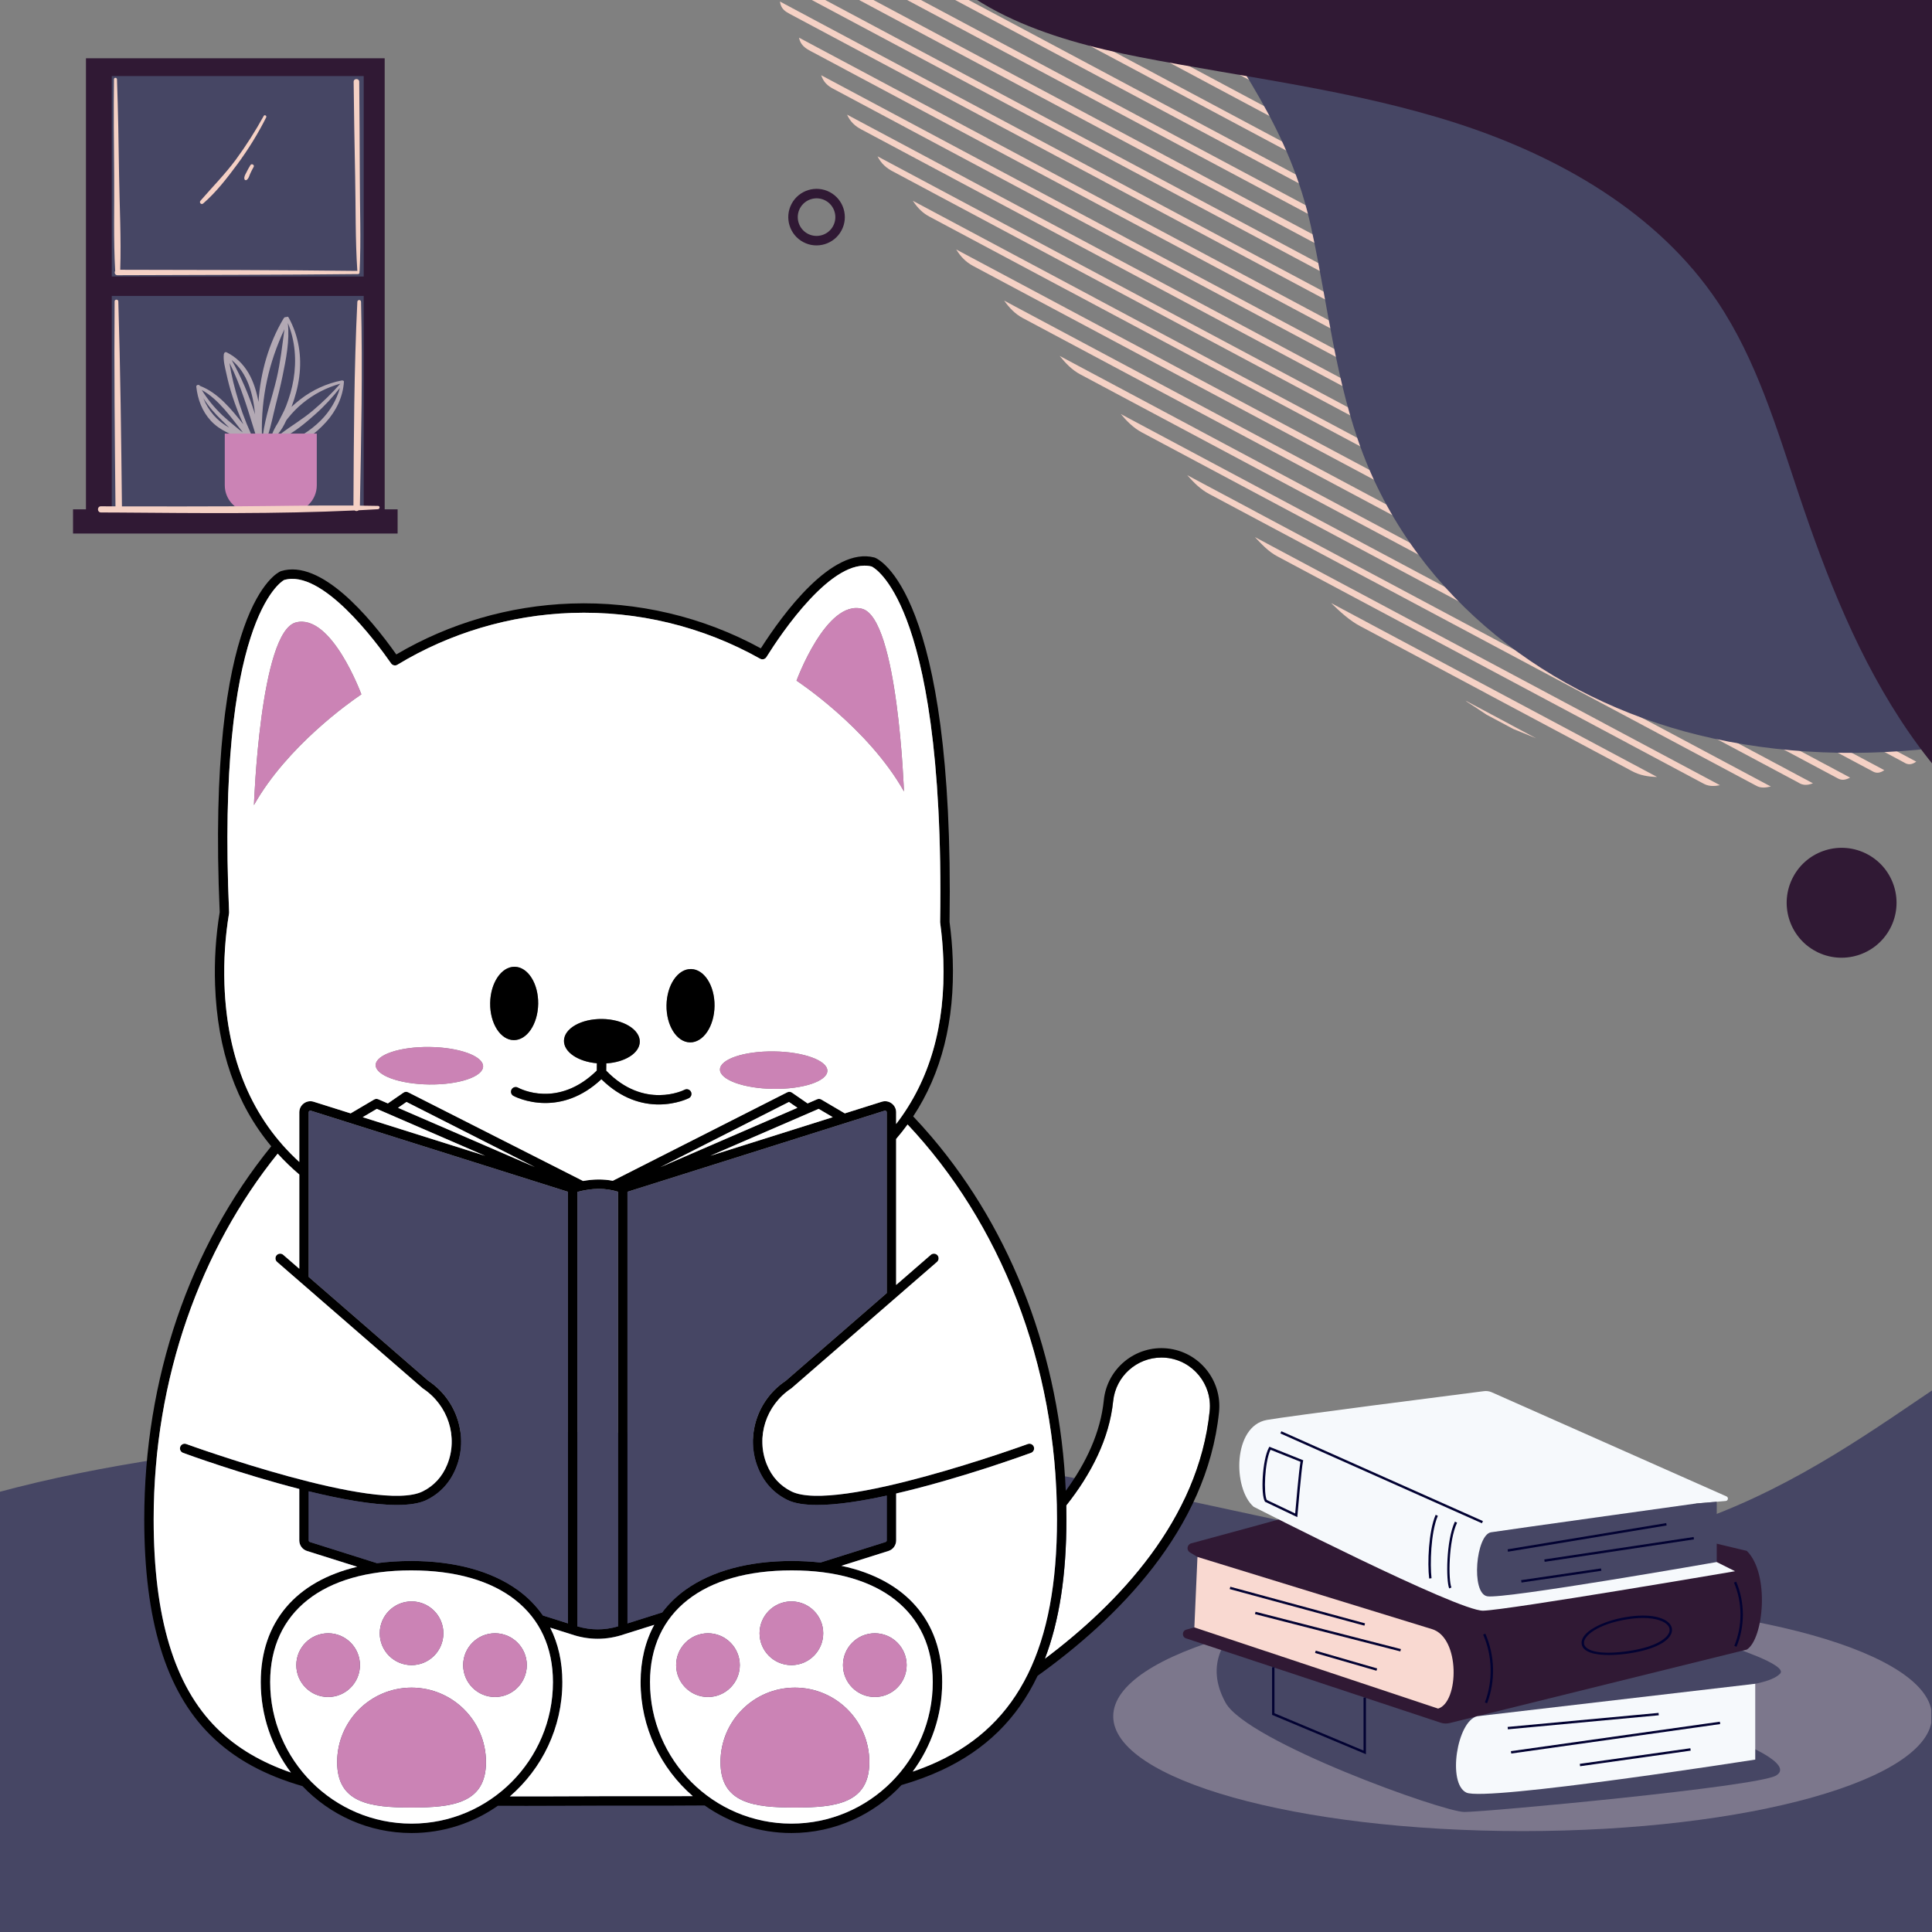
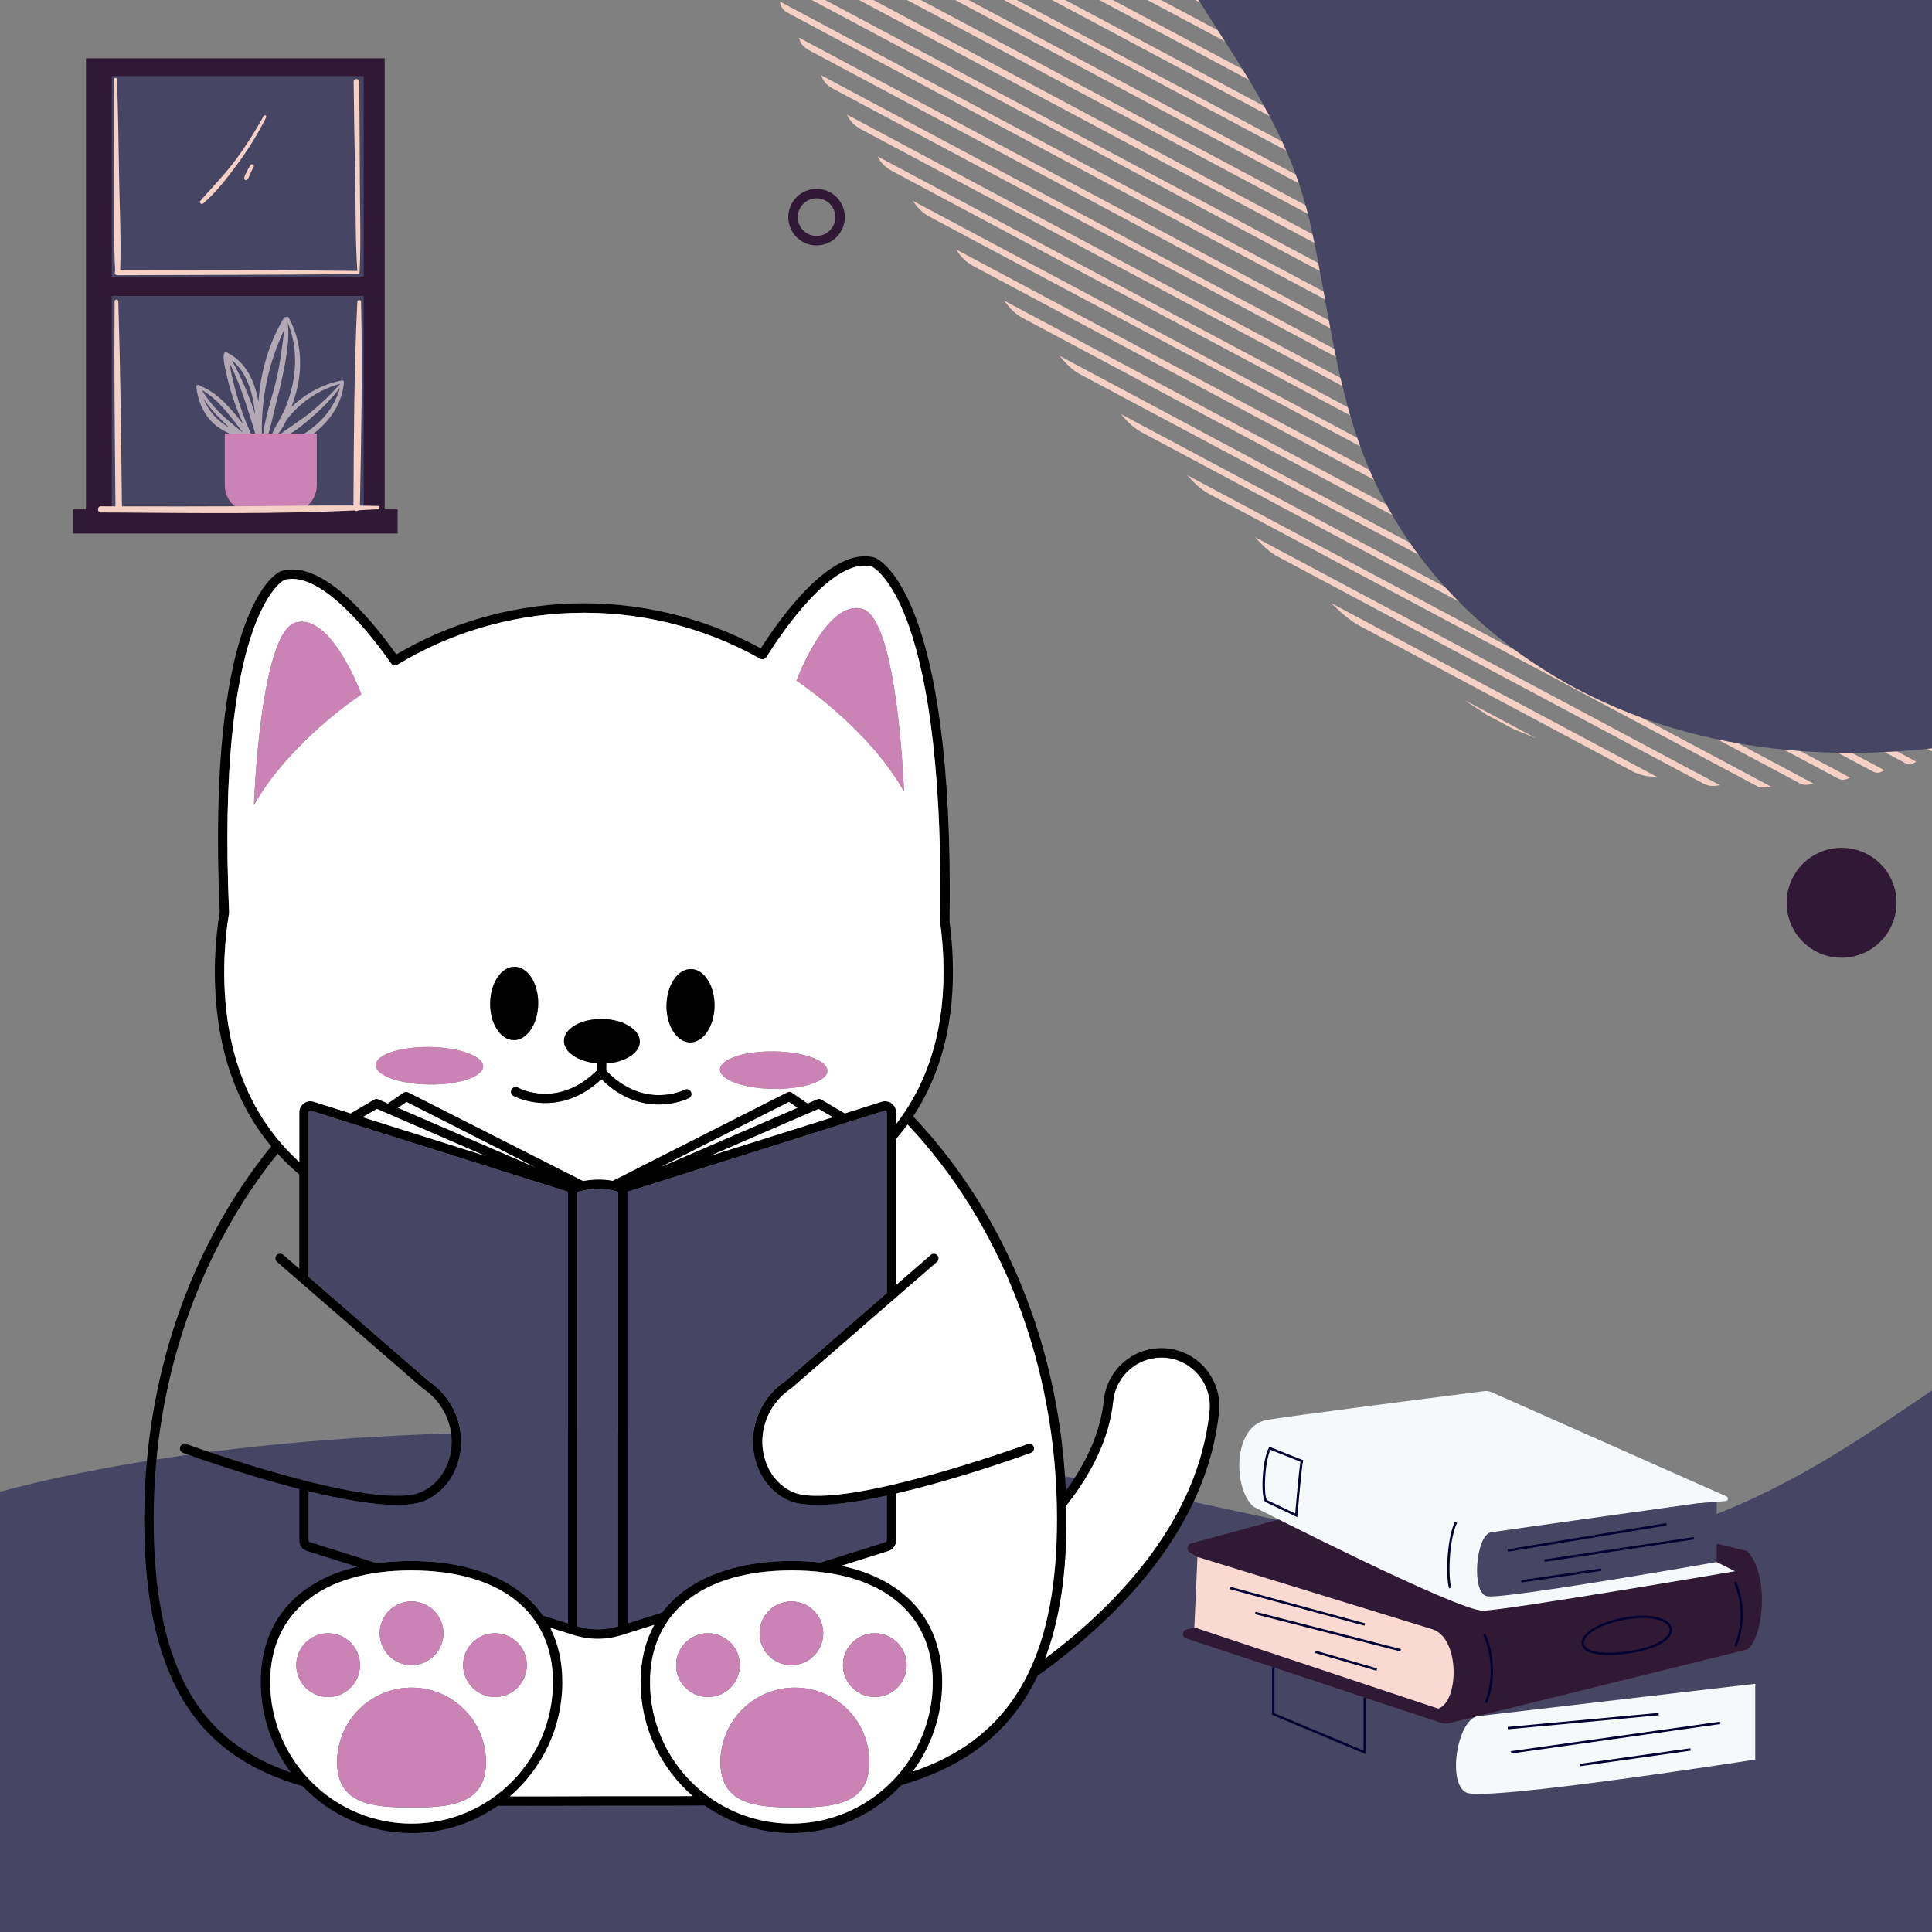
<svg xmlns="http://www.w3.org/2000/svg" width="500" zoomAndPan="magnify" viewBox="0 0 375 375" height="500" preserveAspectRatio="xMidYMid meet" version="1.0">
  <rect x="0" y="0" width="375" height="375" fill="#808080" stroke="none" />
  <defs>
    <filter x="0%" y="0%" width="100%" height="100%" id="41ebbd8c59">
      <feColorMatrix values="0 0 0 0 1 0 0 0 0 1 0 0 0 0 1 0 0 0 1 0" color-interpolation-filters="sRGB" />
    </filter>
    <clipPath id="985c984d08">
      <path d="M 0 254 L 375 254 L 375 375 L 0 375 Z M 0 254 " clip-rule="nonzero" />
    </clipPath>
    <clipPath id="5b43988a19">
      <path d="M -93.09 309.105 L 329.176 70.031 L 477.723 332.398 L 55.453 571.473 Z M -93.09 309.105 " clip-rule="nonzero" />
    </clipPath>
    <clipPath id="463b8f12ad">
      <path d="M -93.09 309.105 L 329.176 70.031 L 477.723 332.398 L 55.453 571.473 Z M -93.09 309.105 " clip-rule="nonzero" />
    </clipPath>
    <clipPath id="4e955befe4">
      <path d="M 28.008 107 L 237 107 L 237 355.789 L 28.008 355.789 Z M 28.008 107 " clip-rule="nonzero" />
    </clipPath>
    <mask id="05efc2e22c">
      <g filter="url(#41ebbd8c59)">
-         <rect x="-37.5" width="450" fill="#000000" y="-37.5" height="450" fill-opacity="0.498" />
-       </g>
+         </g>
    </mask>
    <clipPath id="59e9938ab2">
      <path d="M 0.078 0.848 L 159 0.848 L 159 45.992 L 0.078 45.992 Z M 0.078 0.848 " clip-rule="nonzero" />
    </clipPath>
    <clipPath id="adb9a67650">
      <path d="M 79.539 0.848 C 35.652 0.848 0.078 10.824 0.078 23.129 C 0.078 35.438 35.652 45.414 79.539 45.414 C 123.422 45.414 159 35.438 159 23.129 C 159 10.824 123.422 0.848 79.539 0.848 " clip-rule="nonzero" />
    </clipPath>
    <clipPath id="653378993d">
      <rect x="0" width="159" y="0" height="47" />
    </clipPath>
    <clipPath id="177afd5e69">
      <path d="M 236 315 L 346 315 L 346 351.703 L 236 351.703 Z M 236 315 " clip-rule="nonzero" />
    </clipPath>
    <clipPath id="51eba0edec">
      <path d="M 229.258 286 L 342 286 L 342 335 L 229.258 335 Z M 229.258 286 " clip-rule="nonzero" />
    </clipPath>
    <clipPath id="66d1c959db">
      <path d="M 137 0 L 375 0 L 375 153 L 137 153 Z M 137 0 " clip-rule="nonzero" />
    </clipPath>
    <clipPath id="a45af71d69">
      <path d="M 450.832 237.125 L 76.957 37.672 L 245.348 -277.973 L 619.223 -78.52 Z M 450.832 237.125 " clip-rule="nonzero" />
    </clipPath>
    <clipPath id="8d4b80f473">
      <path d="M 450.832 237.125 L 76.957 37.672 L 245.348 -277.973 L 619.223 -78.52 Z M 450.832 237.125 " clip-rule="nonzero" />
    </clipPath>
    <clipPath id="da3c9b3adc">
      <path d="M 182 0 L 375 0 L 375 147 L 182 147 Z M 182 0 " clip-rule="nonzero" />
    </clipPath>
    <clipPath id="f657059be0">
      <path d="M 450.832 237.125 L 76.957 37.672 L 245.348 -277.973 L 619.223 -78.52 Z M 450.832 237.125 " clip-rule="nonzero" />
    </clipPath>
    <clipPath id="59ca53f379">
      <path d="M 450.832 237.125 L 76.957 37.672 L 245.348 -277.973 L 619.223 -78.52 Z M 450.832 237.125 " clip-rule="nonzero" />
    </clipPath>
    <clipPath id="bffc57e09e">
      <path d="M 172 0 L 375 0 L 375 177 L 172 177 Z M 172 0 " clip-rule="nonzero" />
    </clipPath>
    <clipPath id="e9f9cc6f3f">
-       <path d="M 450.832 237.125 L 76.957 37.672 L 245.348 -277.973 L 619.223 -78.52 Z M 450.832 237.125 " clip-rule="nonzero" />
-     </clipPath>
+       </clipPath>
    <clipPath id="19071c9732">
      <path d="M 450.832 237.125 L 76.957 37.672 L 245.348 -277.973 L 619.223 -78.52 Z M 450.832 237.125 " clip-rule="nonzero" />
    </clipPath>
    <clipPath id="789424c615">
      <path d="M 153 36 L 164 36 L 164 48 L 153 48 Z M 153 36 " clip-rule="nonzero" />
    </clipPath>
    <clipPath id="cc113b1c4a">
      <path d="M 450.832 237.125 L 76.957 37.672 L 245.348 -277.973 L 619.223 -78.52 Z M 450.832 237.125 " clip-rule="nonzero" />
    </clipPath>
    <clipPath id="db2f70d688">
      <path d="M 450.832 237.125 L 76.957 37.672 L 245.348 -277.973 L 619.223 -78.52 Z M 450.832 237.125 " clip-rule="nonzero" />
    </clipPath>
    <clipPath id="bd74fcf790">
      <path d="M 346 164 L 369 164 L 369 186 L 346 186 Z M 346 164 " clip-rule="nonzero" />
    </clipPath>
    <clipPath id="5327af65d9">
      <path d="M 450.832 237.125 L 76.957 37.672 L 245.348 -277.973 L 619.223 -78.52 Z M 450.832 237.125 " clip-rule="nonzero" />
    </clipPath>
    <clipPath id="263cf154d7">
      <path d="M 450.832 237.125 L 76.957 37.672 L 245.348 -277.973 L 619.223 -78.52 Z M 450.832 237.125 " clip-rule="nonzero" />
    </clipPath>
    <clipPath id="6cb586425d">
      <path d="M 14.176 11.312 L 77.176 11.312 L 77.176 103.562 L 14.176 103.562 Z M 14.176 11.312 " clip-rule="nonzero" />
    </clipPath>
  </defs>
  <g clip-path="url(#985c984d08)">
    <g clip-path="url(#5b43988a19)">
      <g clip-path="url(#463b8f12ad)">
        <path fill="#464664" d="M -56.426 326.305 C -66.684 355.922 -30.449 403.289 -5.895 402.195 C 10.938 401.336 14.918 377.945 35.5 375.352 C 57.297 372.75 66.422 397.141 92.152 409.844 C 127.867 427.508 152.184 401.18 221.742 391.254 C 299.57 380.16 309.02 407.535 362.984 388.766 C 399.68 376.023 451.414 344.008 450.715 303.738 C 450.418 284.43 437.805 261.723 419.352 255.758 C 393.832 247.562 373.656 276.469 337.043 292.277 C 289.57 312.777 256.043 293.289 188.66 283.621 C 93.805 269.977 -40.285 279.672 -56.426 326.305 Z M -56.426 326.305 " fill-opacity="1" fill-rule="nonzero" />
      </g>
    </g>
  </g>
  <path fill="#ffffff" d="M 226.387 263.547 C 226.062 263.516 225.742 263.5 225.426 263.5 C 220.66 263.5 216.559 267.121 216.062 271.965 C 215.32 279.25 211.809 286.078 206.961 292.195 C 206.98 293.086 206.988 293.984 206.988 294.879 C 206.988 305.66 205.617 314.641 202.793 322.004 C 217.094 311.273 232.645 294.977 234.797 273.879 C 235.324 268.711 231.551 264.078 226.387 263.547 " fill-opacity="1" fill-rule="nonzero" />
  <g clip-path="url(#4e955befe4)">
    <path fill="#000000" d="M 126.164 326.488 C 126.164 312.914 136.449 304.809 153.684 304.809 C 170.82 304.809 181.051 312.914 181.051 326.488 C 181.051 341.637 168.742 353.965 153.609 353.965 C 138.477 353.965 126.164 341.637 126.164 326.488 Z M 52.438 326.488 C 52.438 312.914 62.672 304.809 79.809 304.809 C 97.039 304.809 107.328 312.914 107.328 326.488 C 107.328 341.637 95.016 353.965 79.883 353.965 C 64.75 353.965 52.438 341.637 52.438 326.488 Z M 58.094 227.977 L 58.094 246.266 L 54.977 243.559 C 54.594 243.227 54.02 243.266 53.688 243.648 C 53.355 244.027 53.398 244.605 53.781 244.938 L 81.984 269.426 C 82.012 269.453 82.047 269.477 82.078 269.5 C 86.992 272.75 88.98 278.965 86.805 284.281 C 85.844 286.637 84.242 288.387 82.051 289.477 C 73.359 293.812 36.523 280.414 36.152 280.281 C 35.68 280.105 35.156 280.352 34.984 280.824 C 34.812 281.297 35.055 281.824 35.527 281.996 C 36.344 282.297 46.922 286.141 58.094 289.004 L 58.094 298.992 C 58.094 299.934 58.699 300.762 59.598 301.043 L 69.34 304.113 C 57.445 306.926 50.613 314.848 50.613 326.488 C 50.613 333.07 52.793 339.152 56.469 344.051 C 50.824 342.094 45.98 339.336 42.059 335.422 C 33.824 327.215 29.824 313.953 29.824 294.879 C 29.824 267.422 38.984 242.434 53.895 223.926 C 55.195 225.352 56.594 226.703 58.094 227.977 Z M 128.195 226.539 L 153.137 213.891 L 154.781 215.023 Z M 137.879 224.336 L 158.898 215.23 L 161.637 216.844 Z M 94.156 224.336 L 70.398 216.844 L 73.137 215.23 Z M 77.254 215.023 L 78.898 213.891 L 103.84 226.539 Z M 100.43 308.57 C 95.324 304.918 88.195 302.984 79.809 302.984 C 77.473 302.984 75.262 303.129 73.176 303.41 L 60.145 299.301 C 60.008 299.258 59.918 299.133 59.918 298.992 L 59.918 289.461 C 66.109 290.977 72.332 292.113 77.035 292.113 C 79.445 292.113 81.457 291.816 82.863 291.113 C 85.461 289.816 87.355 287.75 88.492 284.973 C 90.988 278.871 88.734 271.746 83.133 268.008 L 59.918 247.848 L 59.918 215.898 C 59.918 215.754 60 215.672 60.051 215.637 C 60.09 215.609 60.156 215.574 60.242 215.574 C 60.273 215.574 60.305 215.578 60.344 215.59 L 110.242 231.324 L 110.242 315.102 L 105.379 313.566 C 104.059 311.668 102.41 309.988 100.43 308.57 Z M 112.066 315.676 L 112.066 231.348 C 115 230.566 117.484 230.555 119.965 231.316 L 119.965 315.676 C 117.344 316.449 114.691 316.449 112.066 315.676 Z M 133.062 308.57 C 131.289 309.844 129.773 311.316 128.531 312.973 L 121.793 315.102 L 121.793 231.324 L 171.695 215.59 C 171.832 215.547 171.934 215.602 171.984 215.637 C 172.035 215.672 172.117 215.754 172.117 215.898 L 172.117 250.988 L 152.52 268.008 C 146.918 271.746 144.66 278.871 147.16 284.973 C 148.293 287.75 150.188 289.816 152.789 291.113 C 154.195 291.816 156.207 292.113 158.617 292.113 C 162.402 292.113 167.172 291.375 172.117 290.297 L 172.117 298.992 C 172.117 299.133 172.027 299.258 171.891 299.301 L 159.262 303.285 C 157.484 303.09 155.629 302.984 153.684 302.984 C 145.297 302.984 138.168 304.918 133.062 308.57 Z M 44.461 177.254 C 44.469 177.191 44.473 177.129 44.469 177.062 C 41.969 120.645 54.5 112.934 55.141 112.582 C 62.453 110.418 72.883 124.418 75.914 128.77 C 76.188 129.164 76.727 129.277 77.137 129.027 C 87.289 122.867 98.969 119.391 110.914 118.973 C 123.742 118.523 136.406 121.598 147.539 127.855 C 147.965 128.098 148.5 127.961 148.762 127.547 C 151.645 122.934 161.629 108.055 169.191 109.961 C 169.52 110.117 172.758 111.871 175.961 120.262 C 179.219 128.797 182.996 145.914 182.477 178.98 C 182.477 179.027 182.48 179.07 182.488 179.117 C 182.809 181.477 183.016 183.875 183.098 186.242 C 183.543 199.004 180.465 209.691 173.941 218.168 L 173.941 215.898 C 173.941 215.207 173.621 214.574 173.062 214.164 C 172.508 213.754 171.805 213.637 171.145 213.848 L 163.98 216.105 L 159.426 213.422 C 159.176 213.273 158.867 213.254 158.602 213.371 L 156.754 214.172 L 153.727 212.082 C 153.449 211.891 153.094 211.863 152.797 212.02 L 118.941 229.188 C 117.102 228.84 115.207 228.852 113.176 229.227 L 79.238 212.02 C 78.941 211.863 78.582 211.891 78.309 212.082 L 75.281 214.172 L 73.434 213.371 C 73.168 213.254 72.859 213.273 72.609 213.422 L 68.059 216.105 L 60.891 213.848 C 60.23 213.637 59.531 213.754 58.973 214.164 C 58.414 214.574 58.094 215.207 58.094 215.898 L 58.094 225.535 C 48.953 217.195 44.074 205.652 43.566 191.098 C 43.406 186.461 43.707 181.805 44.461 177.254 Z M 124.441 348.641 C 122.148 348.641 119.832 348.637 117.492 348.641 C 115.219 348.648 112.977 348.656 110.766 348.664 C 106.715 348.68 102.777 348.695 98.961 348.684 C 105.195 343.305 109.152 335.355 109.152 326.488 C 109.152 322.551 108.348 319.004 106.789 315.926 L 110.863 317.207 C 112.574 317.793 114.297 318.086 116.02 318.086 C 117.738 318.086 119.465 317.793 121.172 317.207 L 126.996 315.375 C 125.246 318.578 124.34 322.316 124.34 326.488 C 124.34 335.324 128.27 343.25 134.469 348.629 C 131.199 348.648 127.855 348.645 124.441 348.641 Z M 182.004 341.938 C 180.449 342.66 178.828 343.301 177.148 343.875 C 180.746 339.008 182.879 332.992 182.879 326.488 C 182.879 314.574 175.727 306.551 163.305 303.922 L 172.438 301.043 C 173.336 300.762 173.941 299.934 173.941 298.992 L 173.941 289.887 C 186.34 287.012 199.219 282.328 200.125 281.996 C 200.598 281.824 200.84 281.297 200.668 280.824 C 200.496 280.352 199.973 280.105 199.496 280.281 C 199.125 280.414 162.293 293.809 153.602 289.477 C 151.41 288.387 149.812 286.637 148.848 284.281 C 146.672 278.965 148.66 272.75 153.574 269.5 C 153.605 269.477 153.637 269.453 153.668 269.426 L 181.871 244.938 C 182.254 244.605 182.293 244.027 181.965 243.648 C 181.633 243.266 181.059 243.227 180.676 243.559 L 173.941 249.406 L 173.941 221.074 C 174.723 220.164 175.465 219.227 176.164 218.266 C 193.961 237.164 205.164 264.512 205.164 294.879 C 205.164 319.641 197.809 334.594 182.004 341.938 Z M 234.797 273.879 C 232.645 294.977 217.094 311.273 202.793 322.004 C 205.617 314.641 206.988 305.66 206.988 294.879 C 206.988 293.984 206.98 293.086 206.961 292.195 C 211.809 286.078 215.32 279.25 216.062 271.965 C 216.559 267.121 220.66 263.5 225.426 263.5 C 225.742 263.5 226.062 263.516 226.387 263.547 C 231.551 264.078 235.324 268.711 234.797 273.879 Z M 226.57 261.73 C 220.406 261.102 214.879 265.609 214.25 271.781 C 213.613 278.035 210.82 283.957 206.867 289.363 C 205.73 263.41 196.586 239.191 180.828 220.672 C 179.66 219.301 178.465 217.977 177.25 216.691 C 182.758 208.34 185.336 198.133 184.922 186.176 C 184.84 183.77 184.629 181.336 184.305 178.938 C 185.293 114.809 170.438 108.477 169.805 108.238 C 169.777 108.227 169.75 108.219 169.719 108.211 C 161.5 106.035 151.879 119.258 147.676 125.844 C 136.434 119.703 123.719 116.699 110.848 117.148 C 98.879 117.562 87.168 120.977 76.922 127.027 C 71.684 119.637 62.258 108.469 54.539 110.855 C 54.508 110.867 54.48 110.875 54.449 110.891 C 53.859 111.141 40.027 117.707 42.645 177.051 C 41.883 181.691 41.578 186.438 41.746 191.164 C 42.184 203.844 45.848 214.324 52.648 222.492 C 36.738 242.098 28 267.703 28 294.879 C 28 314.465 32.176 328.148 40.77 336.715 C 45.562 341.496 51.598 344.633 58.707 346.684 C 64.043 352.285 71.559 355.789 79.883 355.789 C 86.109 355.789 91.883 353.824 96.633 350.496 C 98.43 350.508 100.254 350.516 102.102 350.516 C 104.934 350.516 107.824 350.504 110.773 350.492 C 112.98 350.48 115.223 350.473 117.496 350.469 C 119.836 350.461 122.148 350.465 124.441 350.465 C 128.66 350.469 132.773 350.473 136.773 350.438 C 141.539 353.801 147.344 355.789 153.609 355.789 C 162.035 355.789 169.633 352.203 174.98 346.477 C 177.711 345.684 180.316 344.734 182.773 343.594 C 191.262 339.648 197.414 333.641 201.395 325.273 C 216.617 314.375 234.27 297.016 236.613 274.066 C 237.238 267.895 232.738 262.363 226.57 261.73 " fill-opacity="1" fill-rule="nonzero" />
  </g>
  <path fill="#ffffff" d="M 124.34 326.488 C 124.34 322.316 125.246 318.578 126.996 315.375 L 121.172 317.207 C 119.465 317.793 117.738 318.086 116.02 318.086 C 114.297 318.086 112.574 317.793 110.863 317.207 L 106.789 315.926 C 108.348 319.004 109.152 322.551 109.152 326.488 C 109.152 335.355 105.195 343.305 98.961 348.684 C 102.777 348.695 106.715 348.68 110.766 348.664 C 112.977 348.656 115.219 348.648 117.492 348.641 C 119.832 348.637 122.148 348.641 124.441 348.641 C 127.855 348.645 131.199 348.648 134.469 348.629 C 128.27 343.25 124.34 335.324 124.34 326.488 " fill-opacity="1" fill-rule="nonzero" />
-   <path fill="#ffffff" d="M 42.059 335.422 C 45.98 339.336 50.824 342.094 56.469 344.051 C 52.793 339.152 50.613 333.07 50.613 326.488 C 50.613 314.848 57.445 306.926 69.34 304.113 L 59.598 301.043 C 58.699 300.762 58.094 299.934 58.094 298.992 L 58.094 289.004 C 46.922 286.141 36.344 282.297 35.527 281.996 C 35.055 281.824 34.812 281.297 34.984 280.824 C 35.156 280.352 35.68 280.105 36.152 280.281 C 36.523 280.414 73.359 293.812 82.051 289.477 C 84.242 288.387 85.844 286.637 86.805 284.281 C 88.98 278.965 86.992 272.75 82.078 269.5 C 82.047 269.477 82.012 269.453 81.984 269.426 L 53.781 244.938 C 53.398 244.605 53.355 244.027 53.688 243.648 C 54.02 243.266 54.594 243.227 54.977 243.559 L 58.094 246.266 L 58.094 227.977 C 56.594 226.703 55.195 225.352 53.895 223.926 C 38.984 242.434 29.824 267.422 29.824 294.879 C 29.824 313.953 33.824 327.215 42.059 335.422 " fill-opacity="1" fill-rule="nonzero" />
  <path fill="#ffffff" d="M 205.164 294.879 C 205.164 264.512 193.961 237.164 176.164 218.266 C 175.465 219.227 174.723 220.164 173.941 221.074 L 173.941 249.406 L 180.676 243.559 C 181.059 243.227 181.633 243.266 181.965 243.648 C 182.293 244.027 182.254 244.605 181.871 244.938 L 153.668 269.426 C 153.637 269.453 153.605 269.477 153.574 269.5 C 148.66 272.75 146.672 278.965 148.848 284.281 C 149.812 286.637 151.41 288.387 153.602 289.477 C 162.293 293.809 199.125 280.414 199.496 280.281 C 199.973 280.105 200.496 280.352 200.668 280.824 C 200.84 281.297 200.598 281.824 200.125 281.996 C 199.219 282.328 186.34 287.012 173.941 289.887 L 173.941 298.992 C 173.941 299.934 173.336 300.762 172.438 301.043 L 163.305 303.922 C 175.727 306.551 182.879 314.574 182.879 326.488 C 182.879 332.992 180.746 339.008 177.148 343.875 C 178.828 343.301 180.449 342.66 182.004 341.938 C 197.809 334.594 205.164 319.641 205.164 294.879 " fill-opacity="1" fill-rule="nonzero" />
  <path fill="#ffffff" d="M 57.414 120.816 C 64.355 118.988 70.141 134.773 70.141 134.773 C 70.141 134.773 70.141 134.773 70.133 134.781 C 70.117 134.789 70.094 134.805 70.055 134.836 C 70.031 134.852 70.008 134.867 69.984 134.883 C 69.961 134.898 69.93 134.914 69.906 134.938 C 68.031 136.207 55.734 144.816 49.289 156.27 C 49.289 156.27 50.465 122.648 57.414 120.816 Z M 99.891 187.648 C 102.465 187.68 104.512 190.895 104.461 194.828 C 104.41 198.762 102.285 201.918 99.711 201.887 C 97.137 201.855 95.09 198.641 95.141 194.707 C 95.191 190.777 97.32 187.617 99.891 187.648 Z M 134.121 188.09 C 136.695 188.121 138.738 191.336 138.691 195.266 C 138.641 199.199 136.512 202.359 133.938 202.328 C 131.367 202.293 129.32 199.078 129.371 195.148 C 129.418 191.215 131.547 188.055 134.121 188.09 Z M 167.336 118.164 C 174.281 119.996 175.457 153.617 175.457 153.617 C 168.465 141.195 154.602 132.117 154.602 132.117 C 154.602 132.117 160.387 116.332 167.336 118.164 Z M 150.125 211.352 C 144.367 211.277 139.719 209.59 139.742 207.582 C 139.77 205.574 144.457 204.004 150.215 204.078 C 155.973 204.152 160.621 205.84 160.594 207.852 C 160.57 209.859 155.883 211.426 150.125 211.352 Z M 133.719 213.141 C 133.672 213.168 131.293 214.375 127.855 214.375 C 124.707 214.375 120.672 213.355 116.73 209.473 C 112.848 213.105 108.949 214.094 105.855 214.094 C 102.215 214.094 99.699 212.73 99.652 212.703 C 99.211 212.457 99.055 211.902 99.301 211.461 C 99.543 211.02 100.102 210.863 100.539 211.109 C 100.867 211.289 108.277 215.219 115.84 207.797 L 115.855 206.379 C 112.227 206.07 109.438 204.219 109.465 202.012 C 109.496 199.625 112.816 197.73 116.879 197.785 C 120.941 197.836 124.215 199.816 124.184 202.199 C 124.152 204.406 121.316 206.184 117.68 206.402 L 117.664 207.82 C 125.074 215.477 132.793 211.566 132.871 211.523 C 133.316 211.289 133.871 211.461 134.105 211.906 C 134.34 212.355 134.164 212.906 133.719 213.141 Z M 83.301 210.496 C 77.543 210.422 72.895 208.734 72.918 206.723 C 72.945 204.715 77.633 203.145 83.391 203.219 C 89.148 203.293 93.797 204.984 93.77 206.988 C 93.746 209 89.055 210.566 83.301 210.496 Z M 58.094 225.535 L 58.094 215.898 C 58.094 215.207 58.414 214.574 58.973 214.164 C 59.531 213.754 60.23 213.637 60.891 213.848 L 68.059 216.105 L 72.609 213.422 C 72.859 213.273 73.168 213.254 73.434 213.371 L 75.281 214.172 L 78.309 212.082 C 78.582 211.891 78.941 211.863 79.238 212.02 L 113.176 229.227 C 115.207 228.852 117.102 228.84 118.941 229.188 L 152.797 212.02 C 153.094 211.863 153.449 211.891 153.727 212.082 L 156.754 214.172 L 158.602 213.371 C 158.867 213.254 159.176 213.273 159.426 213.422 L 163.98 216.105 L 171.145 213.848 C 171.805 213.637 172.508 213.754 173.062 214.164 C 173.621 214.574 173.941 215.207 173.941 215.898 L 173.941 218.168 C 180.465 209.691 183.543 199.004 183.098 186.242 C 183.016 183.875 182.809 181.477 182.488 179.117 C 182.48 179.07 182.477 179.027 182.477 178.98 C 182.996 145.914 179.219 128.797 175.961 120.262 C 172.758 111.871 169.52 110.117 169.191 109.961 C 161.629 108.055 151.645 122.934 148.762 127.547 C 148.5 127.961 147.965 128.098 147.539 127.855 C 136.406 121.598 123.742 118.523 110.914 118.973 C 98.969 119.391 87.289 122.867 77.137 129.027 C 76.727 129.277 76.188 129.164 75.914 128.77 C 72.883 124.418 62.453 110.418 55.141 112.582 C 54.5 112.934 41.969 120.645 44.469 177.062 C 44.473 177.129 44.469 177.191 44.461 177.254 C 43.707 181.805 43.406 186.461 43.566 191.098 C 44.074 205.652 48.953 217.195 58.094 225.535 " fill-opacity="1" fill-rule="nonzero" />
  <path fill="#000000" d="M 132.871 211.523 C 132.793 211.566 125.074 215.477 117.664 207.82 L 117.68 206.402 C 121.316 206.184 124.152 204.406 124.184 202.199 C 124.215 199.816 120.941 197.836 116.879 197.785 C 112.816 197.73 109.496 199.625 109.465 202.012 C 109.438 204.219 112.227 206.07 115.855 206.379 L 115.84 207.797 C 108.277 215.219 100.867 211.289 100.539 211.109 C 100.102 210.863 99.543 211.02 99.301 211.461 C 99.055 211.902 99.211 212.457 99.652 212.703 C 99.699 212.73 102.215 214.094 105.855 214.094 C 108.949 214.094 112.848 213.105 116.73 209.473 C 120.672 213.355 124.707 214.375 127.855 214.375 C 131.293 214.375 133.672 213.168 133.719 213.141 C 134.164 212.906 134.34 212.355 134.105 211.906 C 133.871 211.461 133.316 211.289 132.871 211.523 " fill-opacity="1" fill-rule="nonzero" />
  <path fill="#000000" d="M 95.141 194.707 C 95.09 198.641 97.137 201.855 99.711 201.887 C 102.285 201.918 104.41 198.762 104.461 194.828 C 104.512 190.895 102.465 187.68 99.891 187.648 C 97.32 187.617 95.191 190.777 95.141 194.707 " fill-opacity="1" fill-rule="nonzero" />
  <path fill="#000000" d="M 129.371 195.148 C 129.32 199.078 131.367 202.293 133.938 202.328 C 136.512 202.359 138.641 199.199 138.691 195.266 C 138.738 191.336 136.695 188.121 134.121 188.09 C 131.547 188.055 129.418 191.215 129.371 195.148 " fill-opacity="1" fill-rule="nonzero" />
  <path fill="#cb83b5" d="M 83.391 203.219 C 77.633 203.145 72.945 204.715 72.918 206.723 C 72.895 208.734 77.543 210.422 83.301 210.496 C 89.055 210.566 93.746 209 93.77 206.988 C 93.797 204.984 89.148 203.293 83.391 203.219 " fill-opacity="1" fill-rule="nonzero" />
  <path fill="#cb83b5" d="M 150.215 204.078 C 144.457 204.004 139.77 205.574 139.742 207.582 C 139.719 209.59 144.367 211.277 150.125 211.352 C 155.883 211.426 160.57 209.859 160.594 207.852 C 160.621 205.84 155.973 204.152 150.215 204.078 " fill-opacity="1" fill-rule="nonzero" />
  <path fill="#ffffff" d="M 77.254 215.023 L 103.84 226.539 L 78.898 213.891 Z M 77.254 215.023 " fill-opacity="1" fill-rule="nonzero" />
  <path fill="#ffffff" d="M 128.195 226.539 L 154.781 215.023 L 153.137 213.891 Z M 128.195 226.539 " fill-opacity="1" fill-rule="nonzero" />
  <path fill="#ffffff" d="M 73.137 215.23 L 70.398 216.844 L 94.156 224.336 Z M 73.137 215.23 " fill-opacity="1" fill-rule="nonzero" />
  <path fill="#ffffff" d="M 137.879 224.336 L 161.637 216.844 L 158.898 215.23 Z M 137.879 224.336 " fill-opacity="1" fill-rule="nonzero" />
  <path fill="#464664" d="M 105.379 313.566 L 110.242 315.102 L 110.242 231.324 L 60.344 215.59 C 60.305 215.578 60.273 215.574 60.242 215.574 C 60.156 215.574 60.09 215.609 60.051 215.637 C 60 215.672 59.918 215.754 59.918 215.898 L 59.918 247.848 L 83.133 268.008 C 88.734 271.746 90.988 278.871 88.492 284.973 C 87.355 287.75 85.461 289.816 82.863 291.113 C 81.457 291.816 79.445 292.113 77.035 292.113 C 72.332 292.113 66.109 290.977 59.918 289.461 L 59.918 298.992 C 59.918 299.133 60.008 299.258 60.145 299.301 L 73.176 303.41 C 75.262 303.129 77.473 302.984 79.809 302.984 C 88.195 302.984 95.324 304.918 100.43 308.57 C 102.41 309.988 104.059 311.668 105.379 313.566 " fill-opacity="1" fill-rule="nonzero" />
  <path fill="#464664" d="M 159.262 303.285 L 171.891 299.301 C 172.027 299.258 172.117 299.133 172.117 298.992 L 172.117 290.297 C 167.172 291.375 162.402 292.113 158.617 292.113 C 156.207 292.113 154.195 291.816 152.789 291.113 C 150.188 289.816 148.293 287.75 147.16 284.973 C 144.66 278.871 146.918 271.746 152.52 268.008 L 172.117 250.988 L 172.117 215.898 C 172.117 215.754 172.035 215.672 171.984 215.637 C 171.934 215.602 171.832 215.547 171.695 215.59 L 121.793 231.324 L 121.793 315.102 L 128.531 312.973 C 129.773 311.316 131.289 309.844 133.062 308.57 C 138.168 304.918 145.297 302.984 153.684 302.984 C 155.629 302.984 157.484 303.09 159.262 303.285 " fill-opacity="1" fill-rule="nonzero" />
  <path fill="#464664" d="M 119.965 231.316 C 117.484 230.555 115 230.566 112.066 231.348 L 112.066 315.676 C 114.691 316.449 117.344 316.449 119.965 315.676 L 119.965 231.316 " fill-opacity="1" fill-rule="nonzero" />
  <path fill="#ffffff" d="M 65.441 342.027 C 65.441 334.043 71.906 327.57 79.883 327.57 C 87.859 327.57 94.328 334.043 94.328 342.027 C 94.328 350.016 87.859 350.84 79.883 350.84 C 71.906 350.84 65.441 350.016 65.441 342.027 Z M 57.512 323.199 C 57.512 319.785 60.277 317.016 63.691 317.016 C 67.102 317.016 69.867 319.785 69.867 323.199 C 69.867 326.617 67.102 329.387 63.691 329.387 C 60.277 329.387 57.512 326.617 57.512 323.199 Z M 86.062 317.016 C 86.062 320.434 83.297 323.199 79.883 323.199 C 76.473 323.199 73.707 320.434 73.707 317.016 C 73.707 313.602 76.473 310.832 79.883 310.832 C 83.297 310.832 86.062 313.602 86.062 317.016 Z M 96.078 329.387 C 92.664 329.387 89.898 326.617 89.898 323.199 C 89.898 319.785 92.664 317.016 96.078 317.016 C 99.488 317.016 102.254 319.785 102.254 323.199 C 102.254 326.617 99.488 329.387 96.078 329.387 Z M 79.883 353.965 C 95.016 353.965 107.328 341.637 107.328 326.488 C 107.328 312.914 97.039 304.809 79.809 304.809 C 62.672 304.809 52.438 312.914 52.438 326.488 C 52.438 341.637 64.75 353.965 79.883 353.965 " fill-opacity="1" fill-rule="nonzero" />
  <path fill="#cb83b5" d="M 69.867 323.199 C 69.867 319.785 67.102 317.016 63.691 317.016 C 60.277 317.016 57.512 319.785 57.512 323.199 C 57.512 326.617 60.277 329.387 63.691 329.387 C 67.102 329.387 69.867 326.617 69.867 323.199 " fill-opacity="1" fill-rule="nonzero" />
  <path fill="#cb83b5" d="M 96.078 317.016 C 92.664 317.016 89.898 319.785 89.898 323.199 C 89.898 326.617 92.664 329.387 96.078 329.387 C 99.488 329.387 102.254 326.617 102.254 323.199 C 102.254 319.785 99.488 317.016 96.078 317.016 " fill-opacity="1" fill-rule="nonzero" />
  <path fill="#cb83b5" d="M 73.707 317.016 C 73.707 320.434 76.473 323.199 79.883 323.199 C 83.297 323.199 86.062 320.434 86.062 317.016 C 86.062 313.602 83.297 310.832 79.883 310.832 C 76.473 310.832 73.707 313.602 73.707 317.016 " fill-opacity="1" fill-rule="nonzero" />
  <path fill="#cb83b5" d="M 79.883 350.84 C 87.859 350.84 94.328 350.016 94.328 342.027 C 94.328 334.043 87.859 327.57 79.883 327.57 C 71.906 327.57 65.441 334.043 65.441 342.027 C 65.441 350.016 71.906 350.84 79.883 350.84 " fill-opacity="1" fill-rule="nonzero" />
  <path fill="#ffffff" d="M 139.848 342.027 C 139.848 334.043 146.312 327.57 154.293 327.57 C 162.27 327.57 168.738 334.043 168.738 342.027 C 168.738 350.016 162.27 350.84 154.293 350.84 C 146.312 350.84 139.848 350.016 139.848 342.027 Z M 131.238 323.199 C 131.238 319.785 134.004 317.016 137.414 317.016 C 140.828 317.016 143.594 319.785 143.594 323.199 C 143.594 326.617 140.828 329.387 137.414 329.387 C 134.004 329.387 131.238 326.617 131.238 323.199 Z M 159.785 317.016 C 159.785 320.434 157.02 323.199 153.609 323.199 C 150.195 323.199 147.43 320.434 147.43 317.016 C 147.43 313.602 150.195 310.832 153.609 310.832 C 157.02 310.832 159.785 313.602 159.785 317.016 Z M 169.801 317.016 C 173.211 317.016 175.98 319.785 175.98 323.199 C 175.98 326.617 173.211 329.387 169.801 329.387 C 166.387 329.387 163.621 326.617 163.621 323.199 C 163.621 319.785 166.387 317.016 169.801 317.016 Z M 153.609 353.965 C 168.742 353.965 181.051 341.637 181.051 326.488 C 181.051 312.914 170.82 304.809 153.684 304.809 C 136.449 304.809 126.164 312.914 126.164 326.488 C 126.164 341.637 138.477 353.965 153.609 353.965 " fill-opacity="1" fill-rule="nonzero" />
  <path fill="#cb83b5" d="M 169.801 329.387 C 173.211 329.387 175.98 326.617 175.98 323.199 C 175.98 319.785 173.211 317.016 169.801 317.016 C 166.387 317.016 163.621 319.785 163.621 323.199 C 163.621 326.617 166.387 329.387 169.801 329.387 " fill-opacity="1" fill-rule="nonzero" />
  <path fill="#cb83b5" d="M 143.594 323.199 C 143.594 319.785 140.828 317.016 137.414 317.016 C 134.004 317.016 131.238 319.785 131.238 323.199 C 131.238 326.617 134.004 329.387 137.414 329.387 C 140.828 329.387 143.594 326.617 143.594 323.199 " fill-opacity="1" fill-rule="nonzero" />
  <path fill="#cb83b5" d="M 147.43 317.016 C 147.43 320.434 150.195 323.199 153.609 323.199 C 157.02 323.199 159.785 320.434 159.785 317.016 C 159.785 313.602 157.02 310.832 153.609 310.832 C 150.195 310.832 147.43 313.602 147.43 317.016 " fill-opacity="1" fill-rule="nonzero" />
  <path fill="#cb83b5" d="M 154.293 350.84 C 162.27 350.84 168.738 350.016 168.738 342.027 C 168.738 334.043 162.27 327.57 154.293 327.57 C 146.312 327.57 139.848 334.043 139.848 342.027 C 139.848 350.016 146.312 350.84 154.293 350.84 " fill-opacity="1" fill-rule="nonzero" />
  <path fill="#cb83b5" d="M 69.906 134.938 C 69.93 134.914 69.961 134.898 69.984 134.883 C 70.008 134.867 70.031 134.852 70.055 134.836 C 70.094 134.805 70.117 134.789 70.133 134.781 C 70.141 134.773 70.141 134.773 70.141 134.773 C 70.141 134.773 64.355 118.988 57.414 120.816 C 50.465 122.648 49.289 156.27 49.289 156.27 C 55.734 144.816 68.031 136.207 69.906 134.938 " fill-opacity="1" fill-rule="nonzero" />
  <path fill="#cb83b5" d="M 175.457 153.617 C 175.457 153.617 174.281 119.996 167.336 118.164 C 160.387 116.332 154.602 132.117 154.602 132.117 C 154.602 132.117 168.465 141.195 175.457 153.617 " fill-opacity="1" fill-rule="nonzero" />
  <g mask="url(#05efc2e22c)">
    <g transform="matrix(1, 0, 0, 1, 216, 310)">
      <g clip-path="url(#653378993d)">
        <g clip-path="url(#59e9938ab2)">
          <g clip-path="url(#adb9a67650)">
            <path fill="#b3a9b4" d="M 0.078 0.848 L 158.863 0.848 L 158.863 45.992 L 0.078 45.992 Z M 0.078 0.848 " fill-opacity="1" fill-rule="nonzero" />
          </g>
        </g>
      </g>
    </g>
  </g>
  <g clip-path="url(#177afd5e69)">
    <path fill="#464664" d="M 240.547 315.188 C 238.062 317.957 233.727 322.91 237.875 330.477 C 242.023 338.039 280.086 351.703 284.234 351.703 C 288.379 351.703 341.086 346.824 344.746 344.625 C 348.402 342.43 337.914 338.281 337.914 338.281 L 339.133 327.059 C 339.133 327.059 343.852 326.57 345.52 324.859 C 347.184 323.152 335.469 319.453 335.469 319.453 Z M 240.547 315.188 " fill-opacity="1" fill-rule="nonzero" />
  </g>
  <g clip-path="url(#51eba0edec)">
    <path fill="#301934" d="M 231.215 299.562 C 240.891 296.988 278.582 286.543 278.582 286.543 L 339.059 301.027 C 343.574 305.508 342.301 318.152 339.059 320.18 L 281.387 334.441 C 280.801 334.586 280.188 334.562 279.613 334.371 L 230.203 318.004 C 229.379 317.727 229.406 316.551 230.246 316.316 L 234.32 315.188 L 234.703 303.562 L 230.965 301.324 C 230.238 300.883 230.391 299.781 231.215 299.562 Z M 231.215 299.562 " fill-opacity="1" fill-rule="nonzero" />
  </g>
  <path fill="#f6f9fc" d="M 245.883 275.613 C 239.297 276.809 239.246 288.887 243.328 292.461 C 243.328 292.461 283.027 312.762 287.879 312.633 C 292.73 312.504 336.77 304.973 336.77 304.973 L 329.109 301.145 L 329.238 291.824 L 334.961 291.34 C 335.441 291.297 335.551 290.645 335.109 290.449 L 289.559 270.246 C 289.078 270.031 288.551 269.957 288.031 270.023 C 282.496 270.73 249.738 274.91 245.883 275.613 Z M 245.883 275.613 " fill-opacity="1" fill-rule="nonzero" />
  <path fill="#464664" d="M 329.238 291.82 C 329.238 291.82 292.324 296.957 289.41 297.414 C 286.496 297.875 285.453 309.223 288.66 309.836 C 291.863 310.449 333.219 303.191 333.219 303.191 L 333.219 291.484 Z M 329.238 291.82 " fill-opacity="1" fill-rule="nonzero" />
  <path fill="#f9d9d1" d="M 232.426 302.199 L 277.922 316.203 C 283.473 317.828 283.207 330.402 279.141 331.637 L 231.824 315.879 Z M 232.426 302.199 " fill-opacity="1" fill-rule="nonzero" />
  <path fill="#f6f9fc" d="M 340.691 326.82 L 286.691 333.129 C 282.805 334.09 280.883 346.16 284.621 347.941 C 288.359 349.723 340.691 341.535 340.691 341.535 Z M 340.691 326.82 " fill-opacity="1" fill-rule="nonzero" />
-   <path fill="#020232" d="M 248.52 278.227 L 248.711 277.805 L 287.832 295.238 L 287.645 295.664 Z M 248.52 278.227 " fill-opacity="1" fill-rule="nonzero" />
  <path fill="#020232" d="M 251.801 294.473 L 245.551 291.496 L 245.516 291.438 C 244.672 290.074 245.004 283.391 246.285 280.996 L 246.383 280.812 L 252.957 283.441 L 252.914 283.637 C 252.609 285 251.844 294.051 251.836 294.141 Z M 245.879 291.137 L 251.395 293.766 C 251.535 292.152 252.125 285.406 252.422 283.727 L 246.602 281.398 C 245.457 283.836 245.246 289.91 245.879 291.137 Z M 245.879 291.137 " fill-opacity="1" fill-rule="nonzero" />
-   <path fill="#020232" d="M 277.402 306.391 C 277.039 303.379 277.281 297.242 278.656 294.027 L 279.086 294.211 C 277.691 297.461 277.551 303.734 277.859 306.332 Z M 277.402 306.391 " fill-opacity="1" fill-rule="nonzero" />
  <path fill="#020232" d="M 281.293 308.316 C 280.664 306.902 280.656 299.023 282.398 295.348 L 282.82 295.547 C 281.121 299.125 281.113 306.762 281.719 308.129 Z M 281.293 308.316 " fill-opacity="1" fill-rule="nonzero" />
  <path fill="#020232" d="M 292.625 300.723 L 323.41 295.633 L 323.488 296.09 L 292.699 301.184 Z M 292.625 300.723 " fill-opacity="1" fill-rule="nonzero" />
  <path fill="#020232" d="M 299.75 302.688 L 328.727 298.336 L 328.793 298.793 L 299.82 303.148 Z M 299.75 302.688 " fill-opacity="1" fill-rule="nonzero" />
  <path fill="#020232" d="M 295.254 306.707 L 310.758 304.43 L 310.824 304.887 L 295.324 307.168 Z M 295.254 306.707 " fill-opacity="1" fill-rule="nonzero" />
  <path fill="#020232" d="M 292.633 335.195 L 321.926 332.473 L 321.969 332.934 L 292.676 335.66 Z M 292.633 335.195 " fill-opacity="1" fill-rule="nonzero" />
  <path fill="#020232" d="M 293.266 339.898 L 333.82 334.18 L 333.887 334.641 L 293.332 340.359 Z M 293.266 339.898 " fill-opacity="1" fill-rule="nonzero" />
  <path fill="#020232" d="M 306.699 342.824 L 306.637 342.363 L 307.508 342.238 L 328.098 339.336 L 328.164 339.797 Z M 306.699 342.824 " fill-opacity="1" fill-rule="nonzero" />
  <path fill="#020232" d="M 288.648 330.602 L 288.215 330.438 C 289.82 326.207 289.695 321.41 287.875 317.27 L 288.301 317.086 C 290.172 321.336 290.297 326.262 288.648 330.602 Z M 288.648 330.602 " fill-opacity="1" fill-rule="nonzero" />
  <path fill="#020232" d="M 337.059 319.633 L 336.629 319.457 C 338.246 315.547 338.223 311.074 336.566 307.18 L 336.996 307 C 338.699 311.004 338.723 315.609 337.059 319.633 Z M 337.059 319.633 " fill-opacity="1" fill-rule="nonzero" />
  <path fill="#020232" d="M 312.266 321.238 C 309.531 321.238 307.234 320.68 307.004 319.113 C 306.656 316.789 311.082 314.629 315.559 313.883 L 315.598 314.109 L 315.559 313.883 C 320.422 313.07 323.164 314.031 324.105 315.203 C 324.555 315.758 324.652 316.426 324.395 317.082 C 323.66 318.914 320.383 320.379 315.629 321.004 C 314.504 321.152 313.352 321.238 312.266 321.238 Z M 318.891 314.047 C 317.941 314.047 316.859 314.137 315.633 314.34 C 310.285 315.234 307.227 317.477 307.461 319.047 C 307.633 320.207 309.859 321.293 315.562 320.543 C 320.961 319.836 323.438 318.199 323.961 316.91 C 324.16 316.402 324.09 315.93 323.742 315.496 C 323.137 314.742 321.555 314.047 318.891 314.047 Z M 318.891 314.047 " fill-opacity="1" fill-rule="nonzero" />
  <path fill="#020232" d="M 238.68 308.438 L 238.805 307.988 L 264.953 315.09 L 264.832 315.539 Z M 238.68 308.438 " fill-opacity="1" fill-rule="nonzero" />
  <path fill="#020232" d="M 243.59 313.297 L 243.703 312.844 L 271.918 320.086 L 271.801 320.535 Z M 243.59 313.297 " fill-opacity="1" fill-rule="nonzero" />
  <path fill="#020232" d="M 255.254 320.84 L 255.383 320.395 L 267.305 323.844 L 267.176 324.289 Z M 255.254 320.84 " fill-opacity="1" fill-rule="nonzero" />
  <path fill="#020232" d="M 265.125 340.488 L 246.91 332.852 L 246.91 323.613 L 247.371 323.613 L 247.371 332.543 L 264.664 339.789 L 264.664 329.496 L 265.125 329.496 Z M 265.125 340.488 " fill-opacity="1" fill-rule="nonzero" />
  <g clip-path="url(#66d1c959db)">
    <g clip-path="url(#a45af71d69)">
      <g clip-path="url(#8d4b80f473)">
        <path fill="#f5d1c5" d="M 440.379 -172.848 C 438.691 -174.129 437.172 -175.625 435.254 -176.625 C 431.969 -178.332 428.715 -180.098 425.449 -181.844 C 418.355 -185.625 411.262 -189.406 404.172 -193.195 C 402.562 -194.055 400.816 -194.395 399.012 -194.578 C 412.754 -187.246 426.496 -179.914 440.238 -172.586 C 440.285 -172.676 440.332 -172.762 440.379 -172.848 Z M 452.395 -161.172 C 451.594 -162.438 450.641 -163.453 449.316 -164.152 C 429.406 -174.75 409.508 -185.371 389.609 -195.988 C 389.395 -196.102 389.176 -196.211 388.965 -196.332 C 388.043 -196.855 387.055 -196.797 386.023 -196.578 C 408.148 -184.777 430.27 -172.977 452.395 -161.172 Z M 264.09 121.578 C 272.438 125.996 280.766 130.461 289.098 134.906 C 298.336 139.832 307.574 144.754 316.805 149.691 C 318.316 150.504 319.941 150.77 321.637 150.805 C 300.547 139.555 279.457 128.305 258.367 117.055 C 260.148 118.773 261.91 120.426 264.09 121.578 Z M 377.227 -196.117 C 404.949 -181.332 432.672 -166.559 460.398 -151.781 C 460.426 -151.766 460.488 -151.785 460.52 -151.812 C 460.555 -151.836 460.57 -151.883 460.621 -151.969 C 459.828 -153.117 458.891 -154.059 457.582 -154.754 C 431.824 -168.457 406.082 -182.195 380.34 -195.93 C 380.082 -196.066 379.809 -196.184 379.57 -196.348 C 378.723 -196.906 377.859 -196.785 376.867 -196.5 C 377.043 -196.312 377.113 -196.176 377.227 -196.117 Z M 243.582 104.25 C 244.906 105.656 246.195 107.062 247.945 107.996 C 275.293 122.562 302.633 137.152 329.973 151.738 C 330.273 151.898 330.57 152.07 330.879 152.215 C 331.824 152.656 332.812 152.613 333.848 152.406 C 303.758 136.355 273.672 120.301 243.582 104.25 Z M 234.707 95.887 C 269.801 114.578 304.879 133.297 339.961 152.016 C 340.262 152.176 340.57 152.328 340.863 152.496 C 341.711 152.984 342.574 152.926 343.723 152.664 C 305.805 132.438 268.125 112.336 230.441 92.23 C 231.695 93.652 232.996 94.977 234.707 95.887 Z M 473.52 -131.34 C 435.949 -151.367 398.383 -171.41 360.82 -191.449 C 360.562 -191.586 360.293 -191.707 360.047 -191.863 C 359.367 -192.293 358.789 -192.133 358.145 -191.559 C 397.301 -170.668 436.363 -149.832 475.551 -128.926 C 475.336 -130.281 474.492 -130.824 473.52 -131.34 Z M 464.125 -146.285 C 433.641 -162.516 403.176 -178.773 372.707 -195.027 C 372.535 -195.121 372.352 -195.199 372.191 -195.309 C 371.426 -195.828 370.664 -195.777 369.875 -195.324 C 370.66 -194.566 464.918 -144.199 466.73 -143.594 C 466.074 -144.895 465.258 -145.68 464.125 -146.285 Z M 354.031 -188.664 C 395.613 -166.508 437.195 -144.352 478.781 -122.203 C 478.812 -122.188 478.875 -122.199 478.91 -122.219 C 478.949 -122.242 478.973 -122.293 479.012 -122.34 C 478.895 -123.527 477.988 -123.977 477.074 -124.465 C 436.57 -146.062 396.074 -167.668 355.574 -189.273 C 355.316 -189.41 355.047 -189.531 354.801 -189.688 C 354.168 -190.098 353.625 -189.961 352.957 -189.328 C 353.375 -189.066 353.695 -188.844 354.031 -188.664 Z M 217.551 80.367 C 218.742 81.785 220.004 83.066 221.664 83.949 C 263.965 106.492 306.25 129.059 348.543 151.617 C 348.715 151.711 348.895 151.789 349.055 151.895 C 349.891 152.441 350.758 152.48 351.891 152.035 C 306.984 128.078 262.266 104.223 217.551 80.367 Z M 469.281 -138.555 C 434.973 -156.832 400.676 -175.133 366.379 -193.43 C 366.121 -193.566 365.855 -193.695 365.605 -193.844 C 364.875 -194.273 364.277 -194.062 363.621 -193.523 C 399.641 -174.305 435.539 -155.156 471.59 -135.922 C 471.176 -137.293 470.355 -137.98 469.281 -138.555 Z M 488.883 -97.359 C 488.879 -98.469 487.969 -98.746 487.207 -99.152 C 437.051 -125.91 386.891 -152.668 336.734 -179.43 C 336.477 -179.566 336.211 -179.688 335.961 -179.844 C 335.262 -180.27 334.727 -180.145 334.293 -179.406 C 385.812 -151.922 437.273 -124.469 488.746 -97.008 C 488.816 -97.188 488.883 -97.273 488.883 -97.359 Z M 490.48 -91.105 C 490.547 -91.285 490.605 -91.367 490.609 -91.453 C 490.621 -92.574 489.703 -92.848 488.945 -93.25 C 436.707 -121.121 384.465 -148.988 332.227 -176.859 C 331.969 -176.996 331.703 -177.117 331.453 -177.273 C 330.812 -177.672 330.273 -177.605 329.734 -176.859 C 383.379 -148.242 436.922 -119.676 490.48 -91.105 Z M 482.125 -115.391 C 482.07 -116.789 481.16 -117.285 480.191 -117.805 C 437.02 -140.82 393.852 -163.852 350.684 -186.879 C 350.426 -187.02 350.152 -187.133 349.91 -187.297 C 349.23 -187.758 348.648 -187.633 348.012 -186.938 C 392.773 -163.059 437.41 -139.242 482.125 -115.391 Z M 482.922 -111.371 C 437.227 -135.738 391.535 -160.113 345.848 -184.488 C 345.586 -184.625 345.324 -184.754 345.07 -184.902 C 344.371 -185.305 343.824 -185.188 343.359 -184.406 C 390.469 -159.277 437.516 -134.176 484.703 -109.004 C 484.738 -110.418 483.848 -110.875 482.922 -111.371 Z M 495.457 -68.906 C 495.613 -70.094 494.633 -70.32 493.891 -70.715 C 433.883 -102.734 373.871 -134.746 313.859 -166.762 C 313.602 -166.898 313.336 -167.023 313.09 -167.176 C 312.391 -167.609 311.848 -167.465 311.332 -166.75 C 372.691 -134.016 433.977 -101.324 495.301 -68.609 C 495.414 -68.82 495.449 -68.863 495.457 -68.906 Z M 338.953 -181.77 C 387.898 -155.629 436.852 -129.496 485.805 -103.363 C 486.102 -103.207 486.422 -103.086 486.734 -102.953 C 486.766 -102.941 486.828 -102.973 486.867 -102.996 C 486.902 -103.016 486.934 -103.051 486.965 -103.078 C 487.012 -104.293 486.113 -104.691 485.234 -105.16 C 437.262 -130.746 389.289 -156.34 341.316 -181.93 C 341.016 -182.09 340.703 -182.234 340.414 -182.414 C 339.742 -182.832 339.254 -182.559 338.797 -182.082 C 338.871 -181.93 338.887 -181.805 338.953 -181.77 Z M 495.582 -64.844 C 495.23 -65.016 494.891 -65.211 494.547 -65.395 C 432.809 -98.328 371.07 -131.266 309.332 -164.199 C 308.988 -164.383 308.637 -164.551 308.305 -164.754 C 307.621 -165.172 307.133 -164.91 306.613 -164.305 C 369.812 -130.59 432.949 -96.91 496.148 -63.195 C 496.359 -63.953 496.281 -64.504 495.582 -64.844 Z M 209.688 72.672 C 258.398 98.625 307.09 124.609 355.785 150.586 C 356.086 150.746 356.395 150.898 356.688 151.07 C 357.477 151.52 358.211 151.402 359.109 150.934 C 307.855 123.59 256.766 96.336 205.672 69.078 C 206.848 70.516 208.051 71.797 209.688 72.672 Z M 177.184 38.973 C 178.148 40.438 179.117 41.359 180.402 42.047 C 245.25 76.613 310.082 111.203 374.914 145.793 C 375.215 145.953 375.523 146.105 375.82 146.27 C 376.508 146.641 377.102 146.527 377.68 145.934 C 310.91 110.312 244.191 74.719 177.184 38.973 Z M 490.559 -87.398 C 436.207 -116.387 381.859 -145.379 327.516 -174.371 C 327.301 -174.484 327.074 -174.586 326.871 -174.715 C 326.168 -175.168 325.629 -174.98 325.094 -174.273 C 380.762 -144.574 436.367 -114.91 492.082 -85.191 C 492.273 -86.598 491.387 -86.953 490.559 -87.398 Z M 497.629 -43.859 C 497.32 -44 497.027 -44.176 496.723 -44.34 C 427.68 -81.172 358.633 -118.008 289.586 -154.844 C 289.324 -154.98 289.062 -155.109 288.812 -155.254 C 288.121 -155.66 287.57 -155.516 287.031 -154.836 C 357.395 -117.301 427.672 -79.809 498.125 -42.223 C 498.32 -43.02 498.305 -43.543 497.629 -43.859 Z M 198.559 61.758 C 253.254 90.91 307.941 120.09 362.629 149.266 C 362.891 149.402 363.156 149.523 363.402 149.676 C 364.195 150.164 364.922 150.062 365.746 149.488 C 308.719 119.066 251.812 88.707 194.91 58.352 C 195.898 59.746 197.016 60.934 198.559 61.758 Z M 170.328 30.344 C 171.066 31.809 172.066 32.621 173.309 33.281 C 242.316 70.074 311.316 106.891 380.316 143.699 C 380.617 143.859 380.93 144 381.219 144.184 C 381.938 144.629 382.574 144.551 383.219 143.918 C 312.285 106.074 241.398 68.262 170.328 30.344 Z M 493.281 -79.598 C 493.355 -79.754 493.418 -79.832 493.422 -79.914 C 493.512 -81.062 492.586 -81.332 491.828 -81.738 C 435.547 -111.766 379.266 -141.789 322.984 -171.812 C 322.77 -171.926 322.543 -172.023 322.344 -172.16 C 321.648 -172.645 321.094 -172.43 320.492 -171.773 C 378.129 -141.027 435.703 -110.312 493.281 -79.598 Z M 497.75 -38.82 C 497.438 -38.957 497.148 -39.137 496.848 -39.297 C 426.09 -77.047 355.328 -114.793 284.57 -152.543 C 284.27 -152.703 283.961 -152.852 283.668 -153.023 C 282.977 -153.43 282.422 -153.281 281.887 -152.652 C 354.066 -114.145 426.176 -75.676 498.344 -37.18 C 498.609 -37.984 498.473 -38.508 497.75 -38.82 Z M 492.973 -76.152 C 434.773 -107.203 376.57 -138.254 318.367 -169.301 C 318.156 -169.418 317.93 -169.516 317.723 -169.648 C 317.031 -170.098 316.477 -169.926 315.902 -169.238 C 375.426 -137.484 434.883 -105.766 494.445 -73.992 C 494.77 -75.438 493.773 -75.727 492.973 -76.152 Z M 188.887 51.625 C 248.918 83.625 308.938 115.648 368.961 147.664 C 369.176 147.781 369.398 147.883 369.605 148.012 C 370.387 148.516 371.113 148.426 371.945 147.832 C 309.746 114.652 247.672 81.539 185.602 48.422 C 186.434 49.785 187.461 50.863 188.887 51.625 Z M 497.902 -18.84 C 497.555 -19.008 497.215 -19.207 496.871 -19.391 C 418.746 -61.066 340.621 -102.746 262.492 -144.426 C 262.191 -144.586 261.883 -144.73 261.594 -144.906 C 260.875 -145.348 260.246 -145.242 259.559 -144.633 C 339.18 -102.16 418.711 -59.73 498.316 -17.266 C 498.738 -18.078 498.551 -18.531 497.902 -18.84 Z M 302.031 -161.672 C 366.5 -127.254 430.965 -92.844 495.438 -58.434 C 495.82 -58.23 496.227 -58.066 496.625 -57.891 C 496.66 -57.875 496.715 -57.906 496.758 -57.926 C 496.805 -57.941 496.844 -57.969 496.906 -57.996 C 497.066 -58.77 496.793 -59.305 496.039 -59.602 C 495.77 -59.711 495.52 -59.875 495.262 -60.012 C 431.688 -93.926 368.113 -127.844 304.535 -161.758 C 304.234 -161.918 303.926 -162.062 303.637 -162.242 C 302.949 -162.672 302.387 -162.543 301.879 -161.973 C 301.949 -161.832 301.969 -161.707 302.031 -161.672 Z M 498.234 -12.523 C 498.52 -13.152 498.434 -13.641 497.75 -13.949 C 497.395 -14.109 497.059 -14.316 496.715 -14.496 C 416.621 -57.227 336.527 -99.957 256.43 -142.684 C 256.129 -142.844 255.816 -142.988 255.527 -143.168 C 254.828 -143.609 254.18 -143.508 253.516 -143.047 C 254.598 -142.098 497.121 -12.762 498.234 -12.523 Z M 297.156 -159.305 C 297.352 -159.156 297.555 -159.027 297.77 -158.91 C 364.234 -123.477 430.699 -88.043 497.164 -52.609 C 497.199 -52.594 497.262 -52.609 497.305 -52.621 C 497.348 -52.637 497.387 -52.672 497.43 -52.695 C 497.812 -53.992 496.758 -54.234 495.977 -54.652 C 430.508 -89.582 365.039 -124.508 299.57 -159.434 C 299.312 -159.57 299.043 -159.691 298.797 -159.852 C 298.113 -160.297 297.543 -160.129 297.02 -159.598 C 297.078 -159.469 297.094 -159.352 297.156 -159.305 Z M 153.336 2.723 C 235.754 46.684 318.168 90.648 400.582 134.613 C 400.84 134.75 401.102 134.879 401.359 135.023 C 402.062 135.418 402.605 135.266 403.062 134.566 C 319.188 89.82 235.371 45.105 151.391 0.301 C 151.566 1.715 152.406 2.227 153.336 2.723 Z M 497.09 -49.098 C 496.773 -49.219 496.484 -49.41 496.184 -49.57 C 429.039 -85.391 361.895 -121.211 294.75 -157.031 C 294.449 -157.191 294.137 -157.336 293.852 -157.516 C 293.16 -157.953 292.605 -157.77 291.984 -157.137 C 360.609 -120.527 429.145 -83.965 497.836 -47.32 C 498.043 -48.23 497.863 -48.789 497.09 -49.098 Z M 150.406 -3.824 C 235.262 41.445 320.121 86.715 404.98 131.984 C 405.324 132.168 405.672 132.34 406.012 132.535 C 406.719 132.934 407.262 132.785 407.723 132.062 C 321.27 85.941 234.871 39.848 148.324 -6.32 C 148.32 -4.723 149.441 -4.34 150.406 -3.824 Z M 496.781 6.867 C 497.152 6.148 497.234 5.652 496.527 5.297 C 496.094 5.078 495.672 4.84 495.238 4.609 C 406.461 -42.754 317.68 -90.113 228.902 -137.477 C 228.602 -137.637 228.285 -137.773 228 -137.961 C 227.234 -138.465 226.477 -138.367 225.312 -137.953 C 315.977 -89.586 406.352 -41.371 496.781 6.867 Z M 497.852 -33.77 C 497.492 -33.91 497.16 -34.129 496.816 -34.312 C 424.383 -72.953 351.949 -111.598 279.512 -150.238 C 279.168 -150.422 278.812 -150.582 278.484 -150.793 C 277.77 -151.254 277.156 -151.16 276.512 -150.461 C 350.531 -110.977 424.477 -71.527 498.492 -32.039 C 498.758 -32.887 498.652 -33.445 497.852 -33.77 Z M 495.941 9.957 C 495.629 9.816 495.336 9.637 495.035 9.477 C 403.758 -39.219 312.48 -87.914 221.199 -136.609 C 220.855 -136.789 220.52 -136.988 220.164 -137.152 C 219.473 -137.469 218.82 -137.367 218.082 -136.914 C 310.891 -87.402 403.574 -37.961 496.324 11.52 C 496.766 10.723 496.621 10.258 495.941 9.957 Z M 164.414 22.254 C 165.062 23.695 166.004 24.492 167.215 25.141 C 240.012 63.953 312.801 102.785 385.586 141.613 C 385.844 141.75 386.113 141.871 386.359 142.027 C 387.066 142.492 387.715 142.457 388.43 141.766 C 313.75 101.926 239.164 62.133 164.414 22.254 Z M 271.664 -147.969 C 347.219 -107.688 422.773 -67.406 498.332 -27.133 C 498.363 -27.113 498.422 -27.137 498.465 -27.152 C 498.512 -27.168 498.555 -27.191 498.594 -27.215 C 498.887 -28.023 498.539 -28.508 497.805 -28.816 C 497.445 -28.969 497.113 -29.18 496.77 -29.363 C 422.555 -68.957 348.344 -108.547 274.129 -148.137 C 273.828 -148.297 273.512 -148.434 273.23 -148.621 C 272.496 -149.117 271.797 -149.148 270.957 -148.438 C 271.273 -148.227 271.461 -148.078 271.664 -147.969 Z M 140.473 -30.352 C 140.414 -30.18 140.355 -30.094 140.355 -30.004 C 140.332 -28.801 141.348 -28.559 142.137 -28.137 C 235.719 21.793 329.305 71.719 422.891 121.645 C 423.191 121.805 423.5 121.949 423.793 122.125 C 424.438 122.516 424.98 122.449 425.484 121.691 C 330.438 70.988 235.461 20.32 140.473 -30.352 Z M 140.191 -34.141 C 140.543 -33.98 140.879 -33.777 141.223 -33.594 C 236.461 17.215 331.699 68.023 426.938 118.828 C 427.324 119.035 427.719 119.227 428.098 119.449 C 428.797 119.855 429.277 119.605 429.703 118.934 C 332.938 67.312 236.203 15.707 139.387 -35.945 C 139.176 -34.988 139.469 -34.461 140.191 -34.141 Z M 265.871 -146.09 C 343.34 -104.781 420.812 -63.477 498.285 -22.176 C 498.32 -22.156 498.379 -22.172 498.422 -22.184 C 498.469 -22.199 498.508 -22.23 498.57 -22.262 C 498.781 -22.938 498.672 -23.473 497.926 -23.781 C 497.523 -23.945 497.148 -24.188 496.762 -24.395 C 420.676 -64.984 344.586 -105.574 268.5 -146.168 C 268.199 -146.328 267.879 -146.461 267.602 -146.652 C 266.863 -147.16 266.156 -147.145 265.309 -146.496 C 265.57 -146.305 265.707 -146.176 265.871 -146.09 Z M 159.387 14.598 C 159.848 15.965 160.664 16.668 161.742 17.242 C 238.094 57.953 314.438 98.684 390.781 139.41 C 391.039 139.547 391.305 139.672 391.551 139.824 C 392.238 140.254 392.828 140.121 393.465 139.473 C 315.426 97.84 237.488 56.266 159.387 14.598 Z M 493.336 28.461 C 492.895 28.258 492.477 28.004 492.047 27.777 C 392.738 -25.203 293.43 -78.18 194.117 -131.16 C 193.777 -131.344 193.414 -131.504 193.09 -131.715 C 192.379 -132.176 191.742 -132.082 191.004 -131.496 C 291.918 -77.66 392.742 -23.871 493.629 29.949 C 493.984 29.223 493.988 28.766 493.336 28.461 Z M 157.457 9.977 C 236.824 52.305 316.184 94.641 395.547 136.98 C 395.848 137.141 396.152 137.289 396.449 137.461 C 397.195 137.895 397.797 137.77 398.301 137.059 C 317.23 93.809 236.219 50.59 155.082 7.305 C 155.379 8.793 156.359 9.395 157.457 9.977 Z M 492.441 32.961 C 492.051 32.77 491.668 32.547 491.281 32.344 C 390.258 -21.551 289.23 -75.445 188.203 -129.34 C 187.906 -129.5 187.59 -129.645 187.305 -129.824 C 186.629 -130.254 186.043 -130.109 185.352 -129.547 C 287.816 -74.883 390.184 -20.273 492.629 34.379 C 493.086 33.738 493.094 33.289 492.441 32.961 Z M 137.988 -56.543 C 137.586 -55.746 137.816 -55.262 138.512 -54.934 C 138.863 -54.766 139.199 -54.566 139.543 -54.383 C 240.613 -0.465 341.684 53.453 442.754 107.371 C 443.098 107.555 443.449 107.723 443.785 107.922 C 444.453 108.316 444.977 108.227 445.363 107.434 C 342.902 52.773 240.449 -1.883 137.988 -56.543 Z M 138.785 -59.762 C 139.094 -59.621 139.387 -59.441 139.688 -59.281 C 241.961 -4.719 344.234 49.84 446.512 104.398 C 446.855 104.582 447.199 104.766 447.543 104.945 C 448.254 105.32 448.688 105.09 448.992 104.34 C 345.398 49.074 241.887 -6.145 138.293 -61.41 C 137.863 -60.574 138.078 -60.086 138.785 -59.762 Z M 497.938 -7.465 C 498.277 -8.223 498.23 -8.75 497.484 -9.09 C 497.043 -9.293 496.625 -9.547 496.195 -9.773 C 414.246 -53.492 332.301 -97.207 250.355 -140.926 C 250.012 -141.109 249.648 -141.262 249.324 -141.48 C 248.555 -142 247.789 -141.984 246.812 -141.434 C 330.625 -96.723 414.262 -52.105 497.938 -7.465 Z M 167.637 -119.047 C 273.719 -62.426 379.809 -5.812 485.902 50.801 C 486.414 51.074 486.953 51.301 487.48 51.543 C 487.52 51.562 487.578 51.535 487.625 51.523 C 487.668 51.512 487.707 51.492 487.754 51.469 C 488.129 50.926 488.09 50.488 487.438 50.188 C 487.125 50.043 486.832 49.867 486.531 49.707 C 380.949 -6.621 275.367 -62.945 169.785 -119.27 C 169.484 -119.434 169.176 -119.578 168.883 -119.754 C 168.227 -120.148 167.793 -119.918 167.473 -119.305 C 167.535 -119.203 167.562 -119.086 167.637 -119.047 Z M 142.039 -77.918 C 142.395 -77.766 142.727 -77.555 143.07 -77.371 C 248.66 -21.043 354.246 35.285 459.832 91.613 C 460.176 91.797 460.527 91.965 460.863 92.164 C 461.555 92.566 462.039 92.422 462.348 91.594 C 355.469 34.578 248.609 -22.43 141.688 -79.473 C 141.238 -78.684 141.34 -78.219 142.039 -77.918 Z M 497.094 -4.324 C 496.781 -4.453 496.492 -4.645 496.191 -4.805 C 411.879 -49.781 327.562 -94.762 243.25 -139.742 C 242.949 -139.902 242.652 -140.07 242.344 -140.219 C 241.406 -140.68 241.23 -140.66 240.121 -140.008 C 325.941 -94.223 411.742 -48.453 497.617 -2.641 C 498.027 -3.539 497.82 -4.023 497.094 -4.324 Z M 486.152 55.574 C 486.23 55.301 486.32 54.992 486.426 54.621 C 485.855 54.32 485.344 54.043 484.828 53.77 C 378.676 -2.859 272.52 -59.492 166.367 -116.121 C 166.02 -116.305 165.664 -116.469 165.336 -116.676 C 164.707 -117.07 164.246 -116.934 163.863 -116.207 C 165.609 -114.875 485.621 55.734 486.152 55.574 Z M 143.133 -83.656 C 142.582 -83.039 142.586 -82.582 143.305 -82.223 C 143.613 -82.074 143.91 -81.898 144.207 -81.738 C 250.531 -25.02 356.859 31.703 463.18 88.426 C 463.648 88.676 464.117 88.922 464.617 89.191 C 464.918 88.867 465.141 88.629 465.453 88.293 C 357.902 30.918 250.52 -26.367 143.133 -83.656 Z M 477.086 69.535 C 369.52 12.152 261.953 -45.234 154.383 -102.617 C 154.082 -102.777 153.777 -102.93 153.48 -103.098 C 152.723 -103.527 152.465 -103.113 152.227 -102.332 C 152.828 -102.012 153.379 -101.719 153.93 -101.426 C 261.367 -44.109 368.805 13.207 476.242 70.523 C 476.586 70.707 476.941 70.875 477.277 71.07 C 477.93 71.449 478.266 71.156 478.523 70.305 C 478.016 70.031 477.551 69.785 477.086 69.535 Z M 495.664 -0.109 C 409.203 -46.234 322.746 -92.359 236.285 -138.484 C 235.984 -138.645 235.668 -138.777 235.383 -138.969 C 234.574 -139.508 233.766 -139.402 232.742 -138.996 C 321.004 -91.91 409.098 -44.914 497.336 2.16 C 497.398 1.66 497.441 1.301 497.496 0.867 C 496.859 0.527 496.262 0.207 495.664 -0.109 Z M 146.594 -12.238 C 146.379 -12.352 146.156 -12.441 145.93 -12.535 C 145.898 -12.547 145.84 -12.52 145.805 -12.496 C 145.766 -12.473 145.738 -12.434 145.703 -12.406 C 145.715 -11.07 146.746 -10.668 147.699 -10.16 C 234.969 36.391 322.234 82.949 409.504 129.504 C 409.805 129.664 410.121 129.805 410.406 129.988 C 411.094 130.438 411.676 130.316 412.352 129.535 C 323.699 82.242 235.145 35 146.594 -12.238 Z M 145.438 -16.34 C 235 31.438 324.562 79.215 414.129 126.996 C 414.387 127.133 414.641 127.281 414.902 127.406 C 415.848 127.867 415.848 127.867 416.738 126.957 C 325.711 78.395 234.691 29.836 143.543 -18.785 C 143.453 -17.234 144.496 -16.84 145.438 -16.34 Z M 141.762 -24.25 C 141.785 -23.012 142.805 -22.723 143.648 -22.273 C 235.262 26.602 326.871 75.473 418.484 124.348 C 418.785 124.508 419.094 124.652 419.383 124.828 C 420.094 125.262 420.664 125.141 421.152 124.367 C 328.074 74.715 235.02 25.07 141.891 -24.609 C 141.82 -24.418 141.762 -24.332 141.762 -24.25 Z M 495.379 14.656 C 494.977 14.473 494.602 14.246 494.215 14.039 C 400.887 -35.75 307.555 -85.539 214.227 -135.328 C 213.883 -135.512 213.523 -135.668 213.199 -135.883 C 212.387 -136.418 211.578 -136.332 210.555 -135.914 C 305.723 -85.145 400.73 -34.457 495.762 16.238 C 496.223 15.492 496.129 14.996 495.379 14.656 Z M 493.594 18.684 C 398.07 -32.277 302.543 -83.238 207.02 -134.199 C 206.676 -134.383 206.32 -134.547 205.988 -134.754 C 205.211 -135.238 204.48 -135.098 203.578 -134.656 C 300.859 -82.758 397.984 -30.945 495.246 20.941 C 495.32 20.445 495.371 20.086 495.434 19.664 C 494.793 19.32 494.191 19 493.594 18.684 Z M 138.531 -40.949 C 138.336 -39.754 139.305 -39.516 140.051 -39.117 C 237.121 12.672 334.191 64.457 431.262 116.238 C 431.559 116.402 431.867 116.555 432.164 116.719 C 432.871 117.117 433.332 116.828 433.766 116.164 C 335.371 63.672 237.035 11.215 138.707 -41.242 C 138.625 -41.109 138.547 -41.035 138.531 -40.949 Z M 494.492 25.352 C 494.809 24.766 494.84 24.273 494.121 23.938 C 493.684 23.727 493.262 23.48 492.832 23.25 C 395.336 -28.762 297.836 -80.777 200.336 -132.789 C 199.996 -132.973 199.633 -133.129 199.309 -133.344 C 198.566 -133.836 197.871 -133.688 197.133 -133.277 C 198.105 -132.383 493.23 25.051 494.492 25.352 Z M 138.008 -46.074 C 137.879 -44.863 138.922 -44.699 139.648 -44.312 C 238.148 8.246 336.652 60.797 435.16 113.348 C 435.461 113.508 435.773 113.648 436.062 113.828 C 436.812 114.297 437.324 114.066 437.742 113.293 C 337.879 60.02 238.051 6.762 138.152 -46.531 C 138.066 -46.254 138.02 -46.164 138.008 -46.074 Z M 137.914 -51.586 C 137.645 -50.809 137.727 -50.27 138.438 -49.922 C 138.789 -49.75 139.121 -49.555 139.469 -49.371 C 239.297 3.883 339.125 57.141 438.953 110.395 C 439.297 110.578 439.652 110.746 439.984 110.949 C 440.672 111.371 441.168 111.176 441.602 110.422 C 340.344 56.406 239.164 2.43 137.914 -51.586 Z M 491.273 37.348 C 490.895 37.121 490.5 36.93 490.113 36.723 C 387.793 -17.863 285.473 -72.449 183.152 -127.035 C 182.805 -127.219 182.445 -127.375 182.121 -127.59 C 181.398 -128.074 180.793 -127.953 180.156 -127.242 C 283.988 -71.852 387.746 -16.5 491.5 38.852 C 492.035 37.809 492.039 37.801 491.273 37.348 Z M 138.828 -66.051 C 138.355 -65.258 138.516 -64.727 139.309 -64.375 C 139.668 -64.215 140 -64.008 140.344 -63.828 C 243.523 -8.785 346.699 46.258 449.879 101.301 C 450.223 101.484 450.582 101.648 450.91 101.855 C 451.594 102.293 452.086 102.109 452.539 101.305 C 347.934 45.5 243.391 -10.27 138.828 -66.051 Z M 490.527 43.07 C 490.57 42.949 490.652 42.781 490.688 42.602 C 490.723 42.426 490.711 42.238 490.727 42.02 C 490.168 41.723 489.656 41.449 489.141 41.176 C 385.484 -14.121 281.828 -69.422 178.172 -124.719 C 177.871 -124.879 177.555 -125.016 177.27 -125.203 C 176.566 -125.668 176.031 -125.445 175.523 -124.871 C 176.809 -123.793 490.02 43.25 490.527 43.07 Z M 141.098 -68.398 C 245.137 -12.895 349.18 42.609 453.223 98.113 C 453.609 98.32 454.008 98.504 454.383 98.734 C 455.113 99.176 455.551 98.875 455.922 98.148 C 350.461 41.887 245.027 -14.359 139.488 -70.664 C 139.406 -70.195 139.34 -69.832 139.262 -69.379 C 139.898 -69.039 140.496 -68.719 141.098 -68.398 Z M 487.93 45.504 C 383.23 -10.352 278.531 -66.203 173.832 -122.059 C 173.527 -122.219 173.223 -122.363 172.93 -122.543 C 172.207 -122.988 171.703 -122.789 171.273 -122.094 C 171.438 -121.941 171.527 -121.82 171.648 -121.758 C 277.203 -65.438 382.758 -9.121 488.316 47.191 C 488.484 47.281 488.672 47.34 488.855 47.406 C 488.895 47.422 488.953 47.414 489 47.402 C 489.043 47.391 489.086 47.359 489.223 47.289 C 489.293 47.047 489.383 46.734 489.496 46.34 C 488.949 46.051 488.438 45.773 487.93 45.504 Z M 140.859 -73.5 C 141.254 -73.305 141.637 -73.086 142.02 -72.879 C 246.875 -16.941 351.73 38.996 456.586 94.934 C 456.93 95.117 457.27 95.312 457.621 95.48 C 458.484 95.895 458.488 95.891 459.121 94.871 C 352.941 38.227 246.766 -18.418 140.586 -75.062 C 140.043 -74.379 140.098 -73.871 140.859 -73.5 Z M 467.551 85.785 C 467.793 85.496 468.039 85.199 468.301 84.887 C 465.223 82.871 144.922 -87.832 144.488 -87.609 C 144.41 -87.422 144.297 -87.16 144.121 -86.754 C 251.977 -29.219 359.707 28.254 467.551 85.785 Z M 484.309 59.863 C 484.453 59.406 484.559 59.066 484.652 58.773 C 376.773 1.223 269.008 -56.266 161.219 -113.77 C 160.945 -113.48 160.727 -113.246 160.422 -112.922 C 268.43 -55.301 376.309 2.25 484.309 59.863 Z M 470.406 82.293 C 470.641 81.941 470.824 81.668 471.031 81.359 C 362.812 23.625 254.652 -34.074 146.438 -91.805 C 146.262 -91.422 146.121 -91.125 145.965 -90.789 C 254.133 -33.086 362.246 24.59 470.406 82.293 Z M 293.723 141.488 C 295.152 142.074 296.586 142.656 298.184 143.312 C 293.508 140.816 288.984 138.402 284.461 135.992 C 284.875 136.348 285.34 136.609 285.789 136.898 C 286.719 137.5 287.637 138.125 288.562 138.734 C 290.281 139.652 292 140.57 293.723 141.488 Z M 149.805 -98.766 C 150.348 -98.438 150.871 -98.082 151.43 -97.789 C 258.91 -40.445 366.395 16.895 473.879 74.234 C 474.223 74.418 474.57 74.598 474.914 74.777 C 475.688 75.184 475.938 74.77 476.098 73.984 C 475.516 73.672 474.965 73.379 474.414 73.086 C 367.016 15.789 259.617 -41.504 152.219 -98.797 C 151.918 -98.961 151.602 -99.094 151.316 -99.285 C 150.758 -99.664 150.328 -99.496 149.941 -99.023 C 149.895 -98.938 149.852 -98.852 149.805 -98.766 Z M 483.164 62.824 C 482.598 62.535 482.035 62.254 481.477 61.953 C 374.238 4.75 267.004 -52.461 159.766 -109.668 C 159.469 -109.828 159.172 -110 158.859 -110.145 C 158.055 -110.504 158.039 -110.488 157.641 -109.312 C 158.27 -108.977 158.906 -108.637 159.547 -108.297 C 266.57 -51.203 373.59 5.891 480.609 62.988 C 481.25 63.328 481.852 63.738 482.473 64.113 C 482.703 63.684 482.934 63.254 483.164 62.824 Z M 147.738 -94.895 C 148.262 -94.551 148.766 -94.16 149.316 -93.867 C 256.66 -36.594 364.008 20.672 471.355 77.941 C 471.656 78.102 471.949 78.273 472.258 78.418 C 473.047 78.785 473.051 78.777 473.648 77.68 C 473.055 77.363 472.461 77.043 471.867 76.727 C 364.562 19.48 257.254 -37.762 149.953 -95.008 C 149.395 -95.305 148.844 -95.621 148.289 -95.926 C 148.105 -95.582 147.922 -95.238 147.738 -94.895 Z M 480.547 67.727 C 479.836 67.414 479.105 67.145 478.426 66.781 C 382.977 15.871 287.531 -35.043 192.086 -85.961 C 180.18 -92.312 168.273 -98.668 156.359 -105.023 C 155.852 -105.293 155.336 -105.566 154.746 -105.883 C 154.961 -106.281 155.121 -106.586 155.363 -107.043 C 155.992 -106.707 156.543 -106.414 157.09 -106.121 C 182.242 -92.703 207.391 -79.285 232.543 -65.867 C 315.219 -21.762 397.895 22.344 480.566 66.453 C 480.738 66.543 480.922 66.613 481.098 66.695 C 480.914 67.039 480.73 67.383 480.547 67.727 " fill-opacity="1" fill-rule="nonzero" />
      </g>
    </g>
  </g>
  <g clip-path="url(#da3c9b3adc)">
    <g clip-path="url(#f657059be0)">
      <g clip-path="url(#59ca53f379)">
        <path fill="#464664" d="M 425.977 131.988 C 395.484 144.254 361.492 150.508 329.59 142.652 C 300.801 135.566 275.309 116.262 264.566 88.117 C 259.203 74.07 257.703 58.895 254.504 44.199 C 250.328 25.039 240.293 12.664 230.484 -3.504 C 218.793 -22.766 207.027 -41.91 197.031 -62.133 C 191.668 -72.984 186.734 -84.164 184.184 -95.996 C 179.188 -119.168 184.016 -144.445 197.82 -163.719 C 211.625 -182.996 234.348 -195.789 258.023 -196.852 C 268.691 -197.332 279.652 -195.445 288.898 -190.109 C 299.742 -183.855 307.434 -173.449 314.949 -163.441 C 346.918 -120.879 384.277 -78.32 435.016 -62.242 C 458.719 -54.734 485.52 -53.188 504.82 -35.957 C 521.02 -21.496 531.27 -0.457 532.152 21.301 C 534.539 80.078 472.98 113.086 425.977 131.988 " fill-opacity="1" fill-rule="nonzero" />
      </g>
    </g>
  </g>
  <g clip-path="url(#bffc57e09e)">
    <g clip-path="url(#e9f9cc6f3f)">
      <g clip-path="url(#19071c9732)">
        <path fill="#301934" d="M 458.242 168.98 C 443.691 177.066 425.746 178.707 409.93 173.535 C 393.707 168.234 380.266 156.262 370.559 142.219 C 360.852 128.176 354.551 112.082 349.129 95.891 C 344.828 83.051 340.922 69.832 333.383 58.582 C 321.746 41.219 302.484 30.266 282.59 23.871 C 262.691 17.48 241.777 15.074 221.258 11.09 C 203.613 7.664 184.184 1.523 175.926 -14.445 C 169.473 -26.918 171.906 -42.555 178.906 -54.734 C 185.906 -66.914 196.875 -76.258 207.984 -84.852 C 232.262 -103.637 258.355 -120.246 285.785 -134.035 C 312.805 -147.621 337.305 -161.668 368.762 -155.48 C 413.238 -146.73 443.066 -102.566 459.039 -63.184 C 475.938 -21.512 482.184 23.492 489.562 67.566 C 491.059 76.496 492.504 85.488 492.48 94.543 C 492.418 122.602 484.434 154.418 458.242 168.98 " fill-opacity="1" fill-rule="nonzero" />
      </g>
    </g>
  </g>
  <g clip-path="url(#789424c615)">
    <g clip-path="url(#cc113b1c4a)">
      <g clip-path="url(#db2f70d688)">
        <path fill="#301934" d="M 156.773 45.363 C 158.551 46.312 160.766 45.637 161.711 43.863 C 162.66 42.086 161.988 39.871 160.211 38.922 C 158.438 37.977 156.223 38.648 155.273 40.426 C 154.328 42.203 155 44.418 156.773 45.363 Z M 161.078 37.297 C 163.75 38.723 164.762 42.055 163.336 44.727 C 161.91 47.398 158.578 48.414 155.906 46.988 C 153.238 45.566 152.227 42.23 153.648 39.562 C 155.074 36.887 158.406 35.875 161.078 37.297 " fill-opacity="1" fill-rule="nonzero" />
      </g>
    </g>
  </g>
  <g clip-path="url(#bd74fcf790)">
    <g clip-path="url(#5327af65d9)">
      <g clip-path="url(#263cf154d7)">
        <path fill="#301934" d="M 348.051 170.207 C 350.82 165.012 357.281 163.043 362.477 165.816 C 367.672 168.586 369.633 175.047 366.863 180.242 C 364.086 185.441 357.629 187.41 352.434 184.641 C 347.238 181.867 345.277 175.406 348.051 170.207 " fill-opacity="1" fill-rule="nonzero" />
      </g>
    </g>
  </g>
  <g clip-path="url(#6cb586425d)">
    <path fill="#301934" d="M 74.668 34.984 L 74.668 98.859 L 77.176 98.859 L 77.176 103.562 L 14.176 103.562 L 14.176 98.859 L 16.684 98.859 L 16.684 11.312 L 74.668 11.312 L 74.668 30.98 M 74.668 30.98 L 74.668 34.984 " fill-opacity="1" fill-rule="nonzero" />
  </g>
  <path fill="#464664" d="M 70.594 57.438 L 21.695 57.438 L 21.695 98.859 L 70.594 98.859 Z M 70.594 53.676 L 21.695 53.676 L 21.695 14.762 L 70.594 14.762 L 70.594 53.676 " fill-opacity="1" fill-rule="nonzero" />
  <path fill="#b3a9b4" d="M 49.508 80.426 C 48.367 76.773 46.816 73.195 44.973 69.891 C 48.07 72.457 49.121 76.441 49.508 80.426 Z M 39.461 77.273 C 40.477 78.879 41.711 80.297 43.094 81.625 C 43.52 82.031 43.996 82.531 44.496 83.012 C 42.191 81.754 40.422 79.727 39.461 77.273 Z M 47.148 83.934 C 46.559 83.547 46.023 83.047 45.488 82.621 C 44.699 81.977 43.906 81.312 43.168 80.613 C 41.637 79.152 40.273 77.512 39.168 75.703 C 42.43 77.492 44.844 81.02 47.148 83.934 Z M 66.52 73.859 C 66.465 73.84 66.41 73.824 66.355 73.84 C 63.426 74.414 60.66 75.684 58.301 77.512 C 57.73 77.953 57.156 78.434 56.586 78.969 C 57.285 77.105 57.82 75.168 58.078 73.176 C 58.613 69.156 57.969 65.168 56.016 61.625 C 55.902 61.426 55.703 61.441 55.574 61.555 C 55.387 61.516 55.184 61.57 55.055 61.793 C 52.18 66.609 50.539 72.328 50.172 78.012 C 49.434 74.023 47.832 70.297 43.977 68.379 C 43.738 68.27 43.535 68.434 43.5 68.621 C 43.461 68.656 43.445 68.711 43.445 68.766 C 43.297 69.984 43.684 71.332 43.941 72.531 C 44.254 73.969 44.625 75.41 45.086 76.812 C 45.691 78.691 46.41 80.539 47.223 82.348 C 44.863 79.395 42.34 76.238 38.801 74.891 C 38.672 74.578 38.062 74.672 38.098 75.059 C 38.375 77.512 39.223 79.82 40.918 81.664 C 41.805 82.621 42.871 83.344 44.035 83.914 C 45.102 84.43 46.281 85.078 47.5 85.207 C 47.812 85.336 48.145 85.426 48.457 85.465 C 48.953 85.52 49.066 84.688 48.57 84.578 C 48.586 84.543 48.625 84.488 48.625 84.43 C 48.699 84.355 48.734 84.246 48.68 84.117 C 47.5 81.516 46.539 78.84 45.785 76.109 C 45.434 74.836 45.121 73.562 44.863 72.289 C 44.734 71.699 44.66 71.074 44.551 70.445 C 46.781 74.891 48.125 79.578 49.602 84.32 C 49.637 84.449 49.711 84.543 49.805 84.598 C 49.949 85.133 50.855 85.094 50.816 84.469 C 50.836 84.43 50.836 84.395 50.836 84.355 C 50.668 77.105 52.18 70.391 55.203 63.914 C 54.781 67.125 54.43 70.316 53.691 73.488 C 52.844 77.105 51.516 80.742 51.039 84.43 C 50.965 85.004 51.812 85.039 51.977 84.559 C 52.625 82.66 52.992 80.629 53.488 78.691 C 53.969 76.812 54.449 74.93 54.836 73.027 C 55.516 69.727 56.254 66.109 55.867 62.695 C 57.305 66.129 57.582 70.004 56.973 73.656 C 56.68 75.41 56.18 77.145 55.535 78.805 C 55.113 79.91 54.484 80.961 53.969 82.031 C 53.473 82.809 53.047 83.602 52.754 84.43 C 52.586 84.93 53.305 85.168 53.562 84.781 C 53.672 84.617 53.766 84.469 53.875 84.301 L 53.895 84.285 C 54.578 83.547 55.113 82.586 55.555 81.609 C 55.645 81.48 55.738 81.352 55.848 81.219 C 56.715 80.133 57.691 79.117 58.762 78.25 C 60.918 76.48 63.387 75.223 66.059 74.469 C 64.438 76.312 62.668 78.047 60.789 79.633 C 58.777 81.352 56.512 82.66 54.43 84.246 C 53.988 84.578 54.355 85.223 54.852 84.984 C 57.156 83.914 59.332 82.07 61.211 80.391 C 62.965 78.84 64.531 77.125 65.984 75.297 C 65.324 77.68 64.031 79.836 62.281 81.59 C 61.266 82.605 60.125 83.508 58.906 84.266 C 57.656 85.059 56.219 85.574 54.98 86.387 C 54.559 86.664 54.816 87.348 55.332 87.215 C 58.227 86.48 61.266 84.156 63.258 81.957 C 65.25 79.762 66.559 77.07 66.762 74.082 C 66.762 73.953 66.648 73.879 66.52 73.859 " fill-opacity="1" fill-rule="nonzero" />
  <path fill="#cb83b5" d="M 61.488 84.156 L 61.488 94.191 C 61.488 97.086 59.129 99.449 56.234 99.449 L 48.883 99.449 C 45.988 99.449 43.629 97.086 43.629 94.191 L 43.629 84.156 L 57.488 84.156 M 57.488 84.156 L 61.488 84.156 " fill-opacity="1" fill-rule="nonzero" />
  <path fill="#f5d1c5" d="M 48.605 32.051 C 48.328 32.512 48.051 32.992 47.812 33.492 C 47.609 33.895 47.332 34.301 47.445 34.766 C 47.48 34.949 47.719 35.039 47.867 34.93 C 48.254 34.672 48.367 34.191 48.531 33.785 C 48.754 33.305 48.973 32.844 49.23 32.402 C 49.453 32.016 48.844 31.664 48.605 32.051 Z M 39.445 39.488 C 41.969 37.309 44.125 34.504 46.117 31.812 C 48.219 28.953 50.078 25.945 51.664 22.789 C 51.832 22.477 51.352 22.18 51.184 22.512 C 49.562 25.445 47.758 28.289 45.766 31 C 43.664 33.84 41.215 36.293 38.91 38.969 C 38.598 39.32 39.074 39.82 39.445 39.488 Z M 73.375 98.195 C 72.199 98.176 71.035 98.156 69.855 98.141 C 70.113 84.965 70.391 71.758 70.078 58.582 C 70.059 58.121 69.379 58.121 69.359 58.582 C 68.715 71.738 68.676 84.949 68.602 98.121 C 61.211 98.066 53.84 98.23 46.449 98.27 C 38.855 98.305 31.262 98.305 23.668 98.285 C 23.52 85.02 23.371 71.758 22.965 58.508 C 22.949 58.047 22.246 58.047 22.246 58.508 C 22.137 71.773 22.285 85.02 22.414 98.285 C 21.473 98.285 20.535 98.285 19.594 98.27 C 18.82 98.27 18.82 99.449 19.594 99.469 C 20.738 99.469 21.859 99.484 23.004 99.484 C 23.039 99.484 23.059 99.484 23.094 99.484 C 38.32 99.598 53.617 99.781 68.824 99.078 C 69.062 99.246 69.395 99.227 69.617 99.043 C 70.852 98.988 72.105 98.914 73.34 98.84 C 73.781 98.805 73.781 98.195 73.375 98.195 Z M 22.156 34.062 C 22.102 27.844 22.043 21.609 22.117 15.391 C 22.117 15.004 22.691 15.023 22.707 15.391 C 22.93 21.609 23.023 27.844 23.113 34.062 C 23.207 40.133 23.539 46.277 23.336 52.363 C 38.672 52.383 54.023 52.402 69.359 52.586 C 68.953 46.496 69.062 40.355 68.934 34.266 C 68.805 28.141 68.715 21.996 68.641 15.871 C 68.641 15.168 69.727 15.168 69.727 15.871 C 69.781 21.996 69.82 28.141 69.84 34.266 C 69.84 40.391 70.098 46.555 69.801 52.66 C 69.801 52.695 69.781 52.734 69.766 52.77 C 69.84 52.953 69.746 53.195 69.488 53.195 C 53.914 53.359 38.355 53.359 22.781 53.418 C 22.305 53.418 22.156 52.898 22.359 52.586 C 22.008 46.441 22.211 40.223 22.156 34.062 " fill-opacity="1" fill-rule="nonzero" />
</svg>